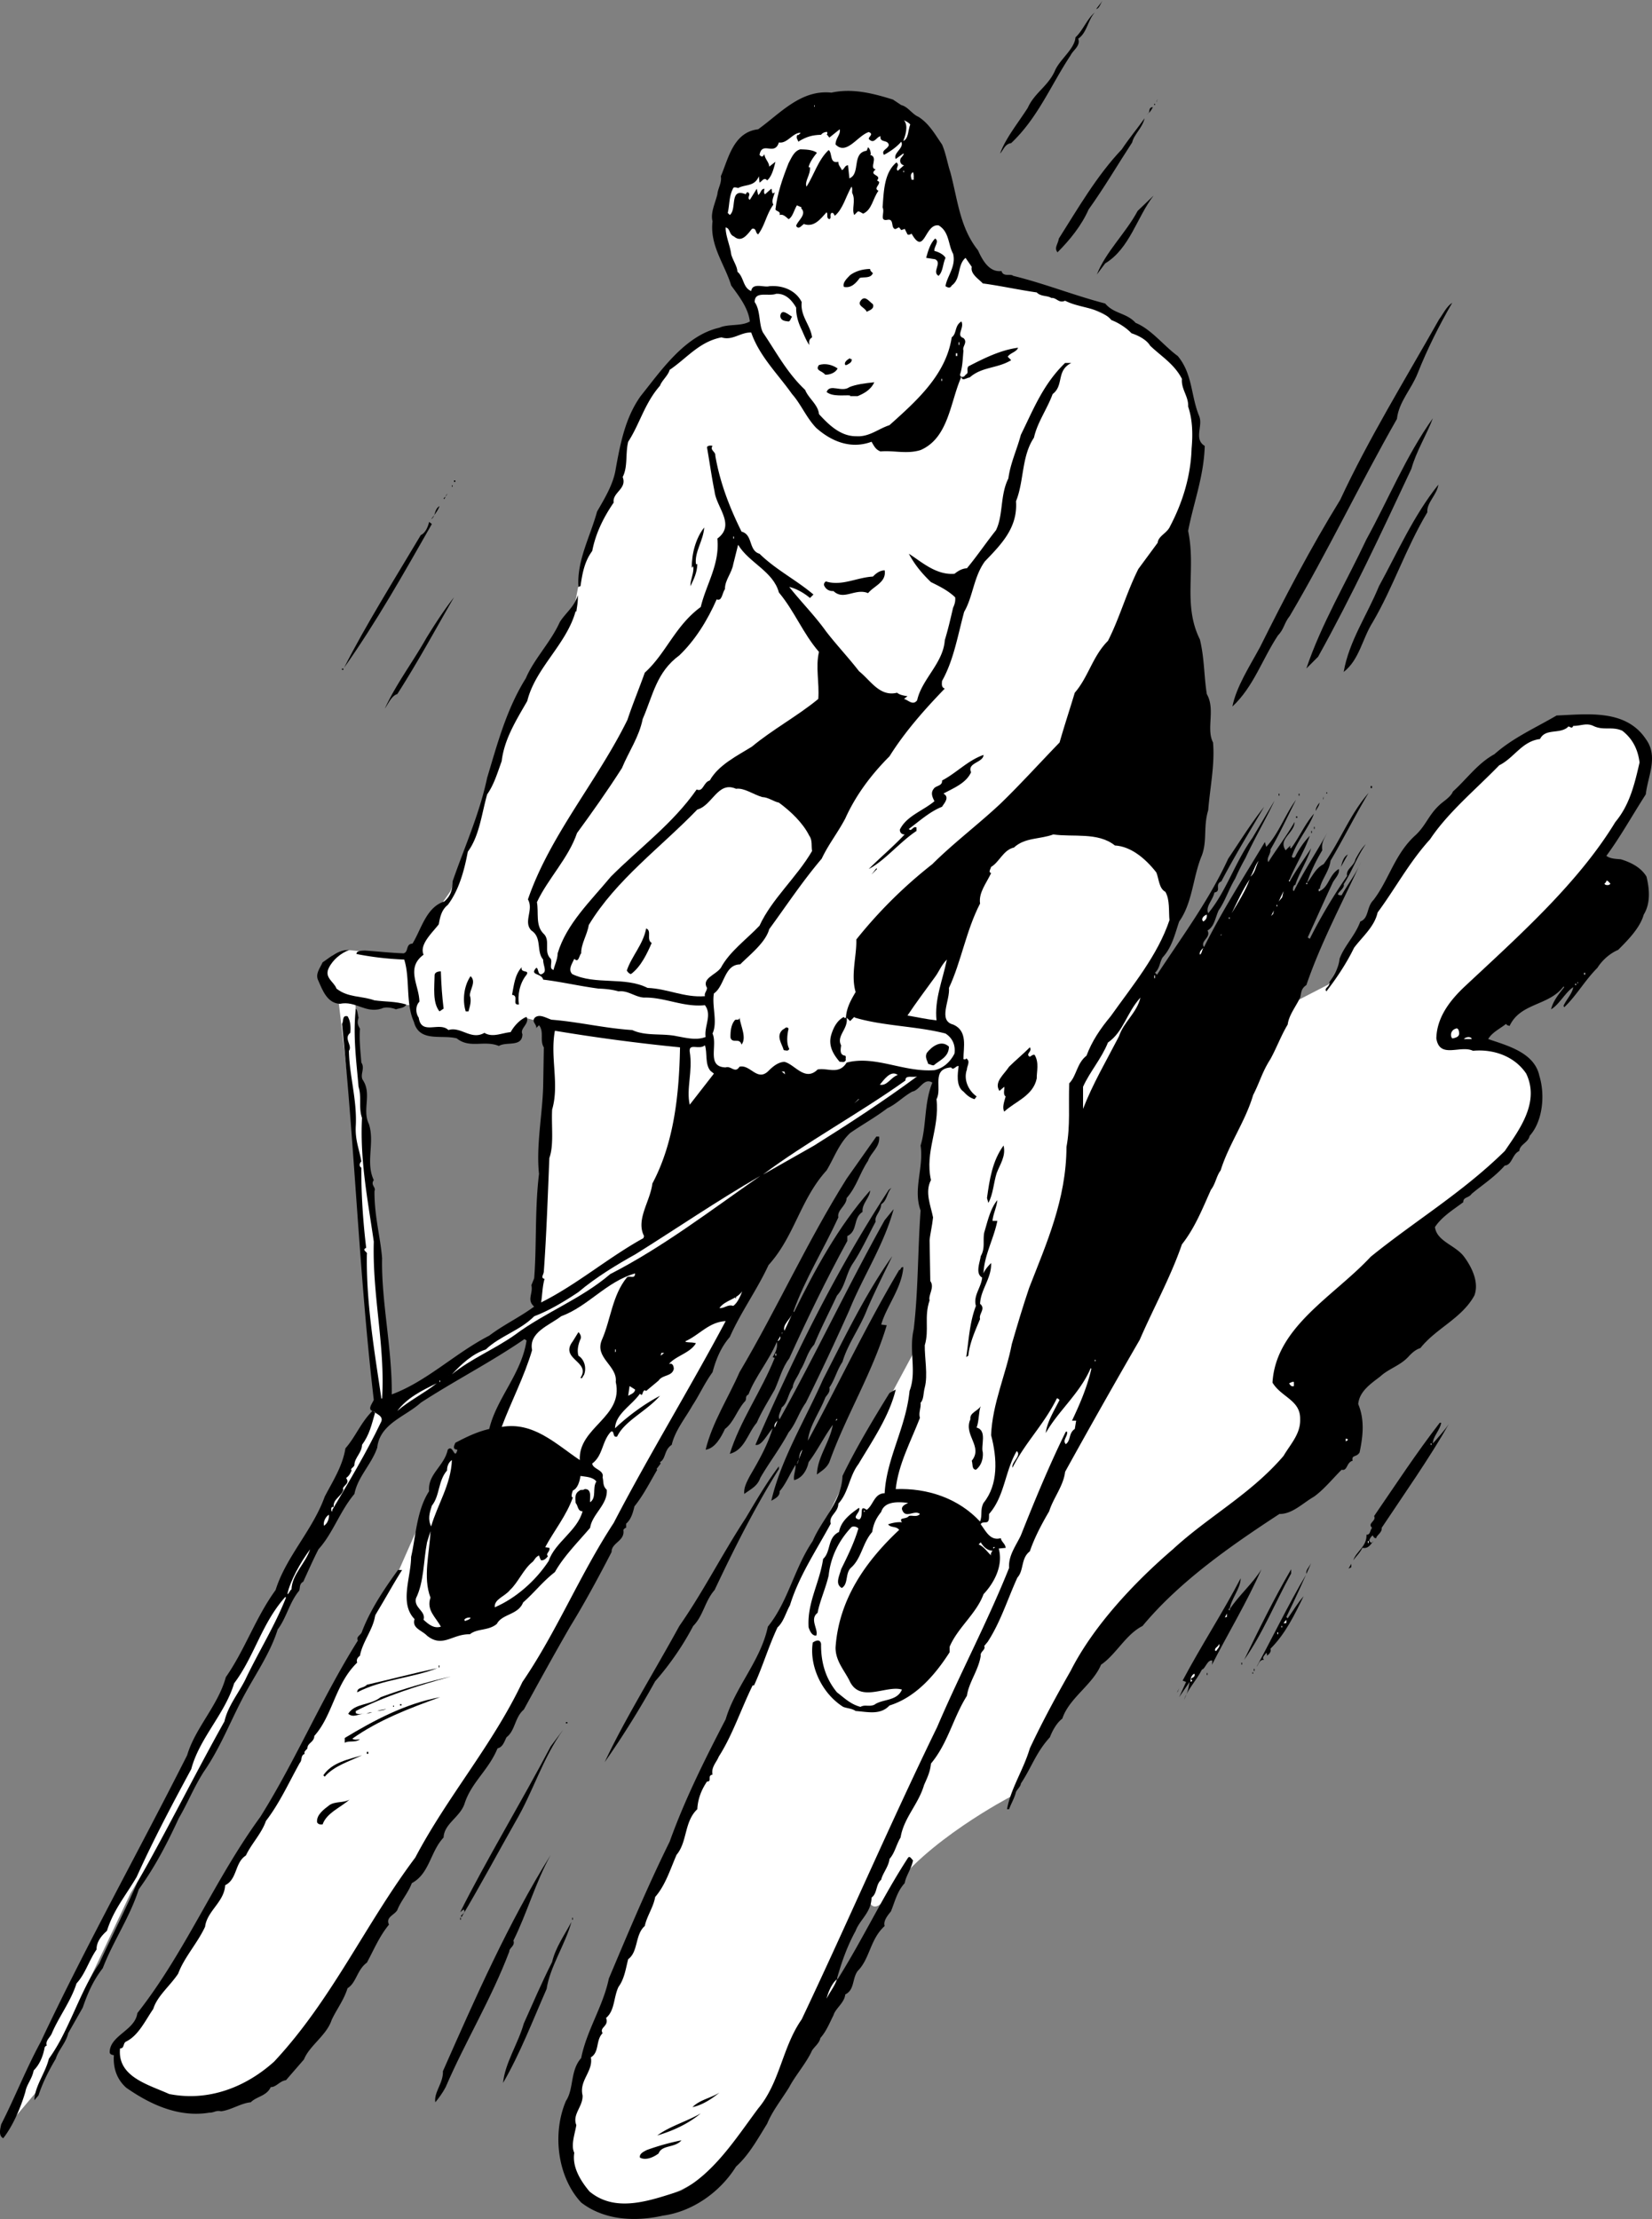
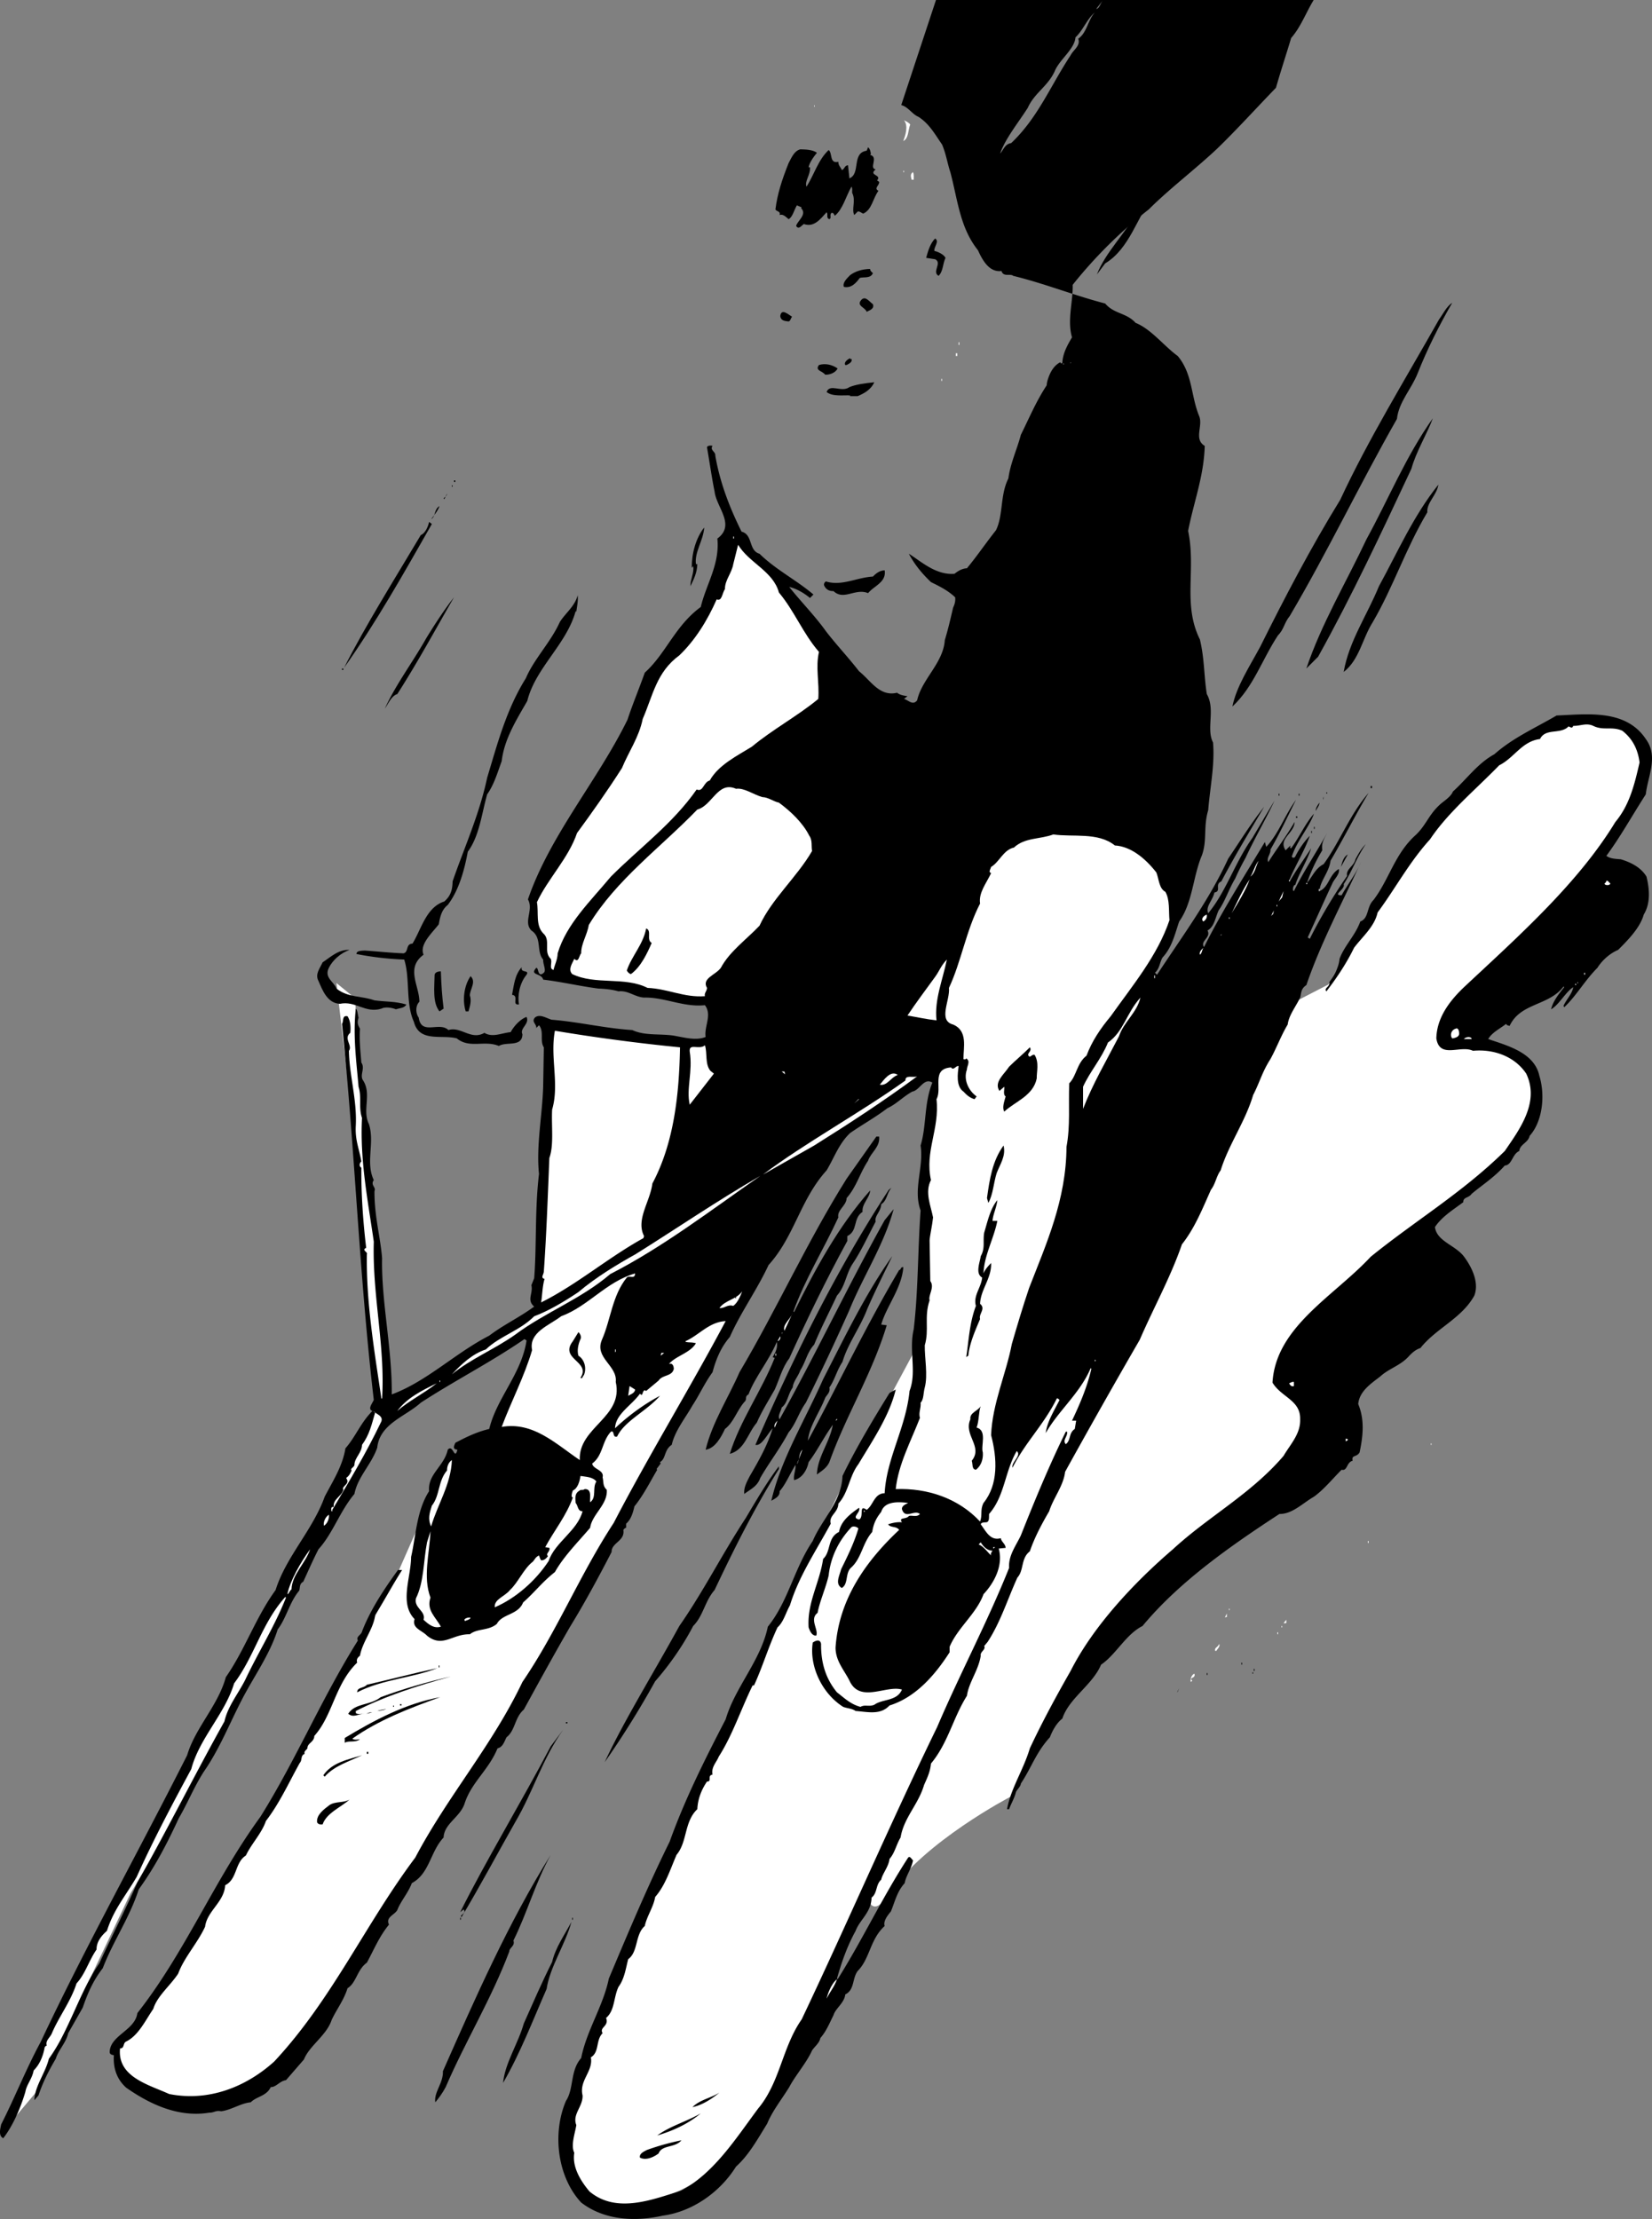
<svg xmlns="http://www.w3.org/2000/svg" width="238.969" height="320.98">
  <rect width="100%" height="100%" fill="#808080" stroke="none" />
-   <path fill="#fff" d="M118.868 14.902s-7.972 2.024-11 6.5c-2.972 4.524-4.972 9.274-4 12.5 1.028 3.274 4 8.301 4 8.301l1 5s-7.722.473-11.2 5c-3.522 4.473-6.8 9.5-6.8 9.5l-2.2 8.5s-2.522 4.473-3.5 8c-1.022 3.473-2 9.2-2 9.2l-4.8 7.5s-2.472 3.773-5 10.5c-2.472 6.773-5.2 16-5.2 16l-3 7.5-2.3 3.3-3 5.2-1.7.8-8-.8s-3.022.273-3.3 3c-.222 2.773 2.8 4.3 2.8 4.3l9.7.7 1.5 3.8 10.8 1.2 2.7-1 1.5-2.2 6.5 1.7 20.301 3 .5 3.8 21 1.2 11.7-1.7 15.5-6.3 15.3-64 4.7-11.2s4.277-17.527-3.5-23.3c-7.723-5.727-16-8-16-8l-9.5-2.5s-8.973-19.977-12.5-23c-3.473-2.977-11-2-11-2" />
  <path fill="#fff" d="m48.669 142.203 2 17 2.7 34.5 1 9.5h1.5l-1.2-20.3-1.5-14-.3-5.5-1-9.7-.5-9.3-2.7-2.2m-8 87.199-17.5 33.801-8.5 15.7-6.5 12.8-7.8 16.7 4.8-5.7 13.7-28.8 5.8-9.7 10.5-19.8 6.5-12.7-1-2.3m20-9.001-3.3 7.5-5.2 9.801-5.8 11.2-12 20.3-10 16.7-4.2 7.3s-5.023 2.223-2.5 6.2c2.477 4.023 11.477 7.023 18 3.3 6.477-3.777 16.5-19.8 16.5-19.8l23-37 30.5-55.2-4.3-4-30.5 28.5-10.2 5.2m72-25.7-10.3 19.2-3.7 7.5-6 12.8-6 13.2-15 32-9.3 25.8s-2.973 12.973 5.5 14c8.527.973 18.5-7.5 18.5-7.5l11.8-21.8 16.7-37.5 15-33.2 10-21 1.3-9.5-28.5 6" />
  <path fill="#fff" d="M192.169 142.402s13.977-25.476 23-31.5c8.977-5.976 16.477-8.976 20-6 3.477 3.024 2.977 10.524-4 18.5-7.023 8.024-18.5 27.5-18.5 27.5s12.977 1.524 8.5 10.5c-4.523 9.024-13.5 15-13.5 15l-16.5 28-1 9.5s-16.523 8.024-22 14c-5.523 6.024-14 17.5-14 17.5l-8 14.5s-12.523 6.524-17.5 14c-5.023 7.524-3.5-10-3.5-10l51.5-113.5 15.5-8" />
-   <path d="m158.571 1.3 1-1.3c-.425.527-.527 1.227-1 1.3m-2.601 4.302c.375 1.023-.727 1.625-1.102 2.398-2.922 4.426-4.722 9.027-8.597 12.703-.926.125-1.125 1.024-1.602 1.5.777-2.176 2.574-4.375 4-6.601.977-2.176 2.875-3.075 3.902-5.301.672-1.676 2.875-3.176 3-4.899 1.075-.976 1.672-2.675 2.797-3.601-1.023 1.125-1.125 2.926-2.398 3.8m-25.602 9.602c.977.223 1.578 1.324 2.5 1.7 1.578 1.023 2.375 2.523 3.403 4 .574 1.324.773 2.722 1.199 4 1.074 4.023 1.375 8.023 4 11.3.676 1.524 1.676 3.223 3.398 3 .278.922 1.278.324 1.703.7 4.575 1.124 8.774 2.824 13.297 4 1.278 1.523 3.078 1.324 4.403 2.8 2.273.922 4.074 3.324 6.097 4.797 2.176 2.625 1.875 5.727 3.102 8.703.574 1.422-.824 3.324.8 4.297-.124 4.426-1.624 8.227-2.402 12.3 1.176 5.626-.824 10.626 1.703 15.7.672 2.828.575 5.227 1 7.902 1.274 2.223-.125 5.024.899 7 .273 3.223-.426 6.426-.7 9.801-.726 2.422-.124 4.324-.902 6.5-1.324 3.125-1.324 6.824-3.297 9.598-.625 1.824-1.027 3.726-2.402 5.199-.426.727-.426 1.625-1.098 2.203l.297.297c3.578-5.473 7.477-10.672 10.3-16.797 1.677-2.476 3.278-5.078 5.2-7.5-2.023 3.422-4.324 7.223-6.2 10.797-1.022.426.075 1.426-1 1.602-.222 1.125-1.323 2.023-.897 3 2.574-3.075 3.875-7.375 6.398-10.899l3.2-5.402c-1.223 2.625-2.923 5.527-4.2 8.3a34.072 34.072 0 0 0-1.5 3c-.926 1.524-1.426 3.227-2.398 4.602-.528 1.223-.625 2.324-1.602 2.899.574 1.023-1.125 1.523-.5 2.398 2.574-5.172 5.777-10.172 8.8-15.2l.2.7c1.777-1.875 2.676-4.574 4.3-6.797-1.226 2.422-2.323 4.824-3.698 7.2.074.624-.625 1.222-.301 1.8 1.176-1.875 2.574-3.676 3.8-5.8-.027 1.624-2.425 2.425-1.3 4.097l.699-.7c-.023.126-.125.427.102.403 1.175-1.578 1.972-3.476 3.3-5-.726 2.024-2.527 4.024-3.203 6.2.078.222.375.222.5 0 .477-.977 1.278-2.176 2.102-3-.824 2.324-2.227 4.523-3 6.5l.101.097c.875-1.574 1.973-3.074 3.098-4.797-.625 1.922-1.723 3.524-2.3 5.297-.223.027-.223.227-.298.3-.027.227-.125.528.098.602 1.477-2.976 3.176-5.476 4.8-8.402-.523 1.027-.823 1.426-.698 2.5-.926 1.527-1.727 3.227-2.2 4.703.774-.875 1.172-2.078 2.399-2.703 2.375-3.273 3.773-7.172 6.5-10.297-1.824 3.024-3.625 6.625-5.5 9.797-.227 1.727-1.524 2.926-1.602 4.402 1.375-.574 1.375-2.375 2.801-3.199.176.723-.625 1.422-.898 2-1.227 2.625-2.426 5.324-3.602 7.899l.3.199c1.477-2.973 3.376-6.176 5.4-9.098-.223-.976.976-1.375 1.202-2.402.375-.676.774-1.473 1.5-2.2-1.328 1.926-2.027 4.024-3.203 5.801.278.723-1.722 1.625-.297 1.598.875-1.574 2.075-3.074 2.797-4.797-2.722 5.922-5.824 11.723-7.898 17.797-.824.527-.727 1.227-.899 1.8-.625 1.325-1.625 2.528-1.8 3.903-.926 1.524-1.625 3.422-2.5 5-1.227 1.922-1.528 3.324-2.5 5.2-1.125 3.824-3.528 7.124-4.7 10.898-.625.824-.726 1.926-1.402 2.8-1.223 2.727-2.324 5.524-4.2 7.899-1.624 4.727-4.124 9.227-6.1 13.8a1109.799 1109.799 0 0 0-10.798 19.102c-.226 2.024-1.726 3.825-2.3 5.7-1.125 1.925-2.125 3.824-2.801 5.8-1.324 1.024-.824 2.723-1.801 3.801-1.426 3.125-2.426 6.422-4.3 9.297l-.5.602c.277.523-.626.824-.5 1.398-.325 2.125-1.723 3.828-2 5.8-2.024 3.227-2.723 6.825-5.2 9.802-.125 1.226-.523 2.023-1 3.101-.824 2.824-2.926 4.723-3.398 7.598-.625 1.027-.825 2.226-1.602 3.101-.125 1.125-1.023 2.125-1.2 3-.823.723-.523 1.926-1.398 2.598-.027 2.125-1.726 3.227-2.3 4.8-1.227 2.227-2.028 4.528-2.7 6.903l.098.098c3.574-5.676 6.477-11.875 10.2-17.598.277-.277.476.223.702.399-.226 1.226-1.027 2.226-1.203 3.3-1.125 1.223-1.422 2.723-2 4.098-.523.625-1.125 1.426-.898 2.102-2.125 1.925-2.125 4.726-3.899 6.5-.828 1.125-.425 2.726-1.8 3.398-.125 1.227-1.426 2.027-1.7 3-.527 1.027-1.027 2.328-1.902 3.3-.125.727-.824 1.227-1.2 1.802-.823 1.824-2.425 3.625-3.3 5.3-1.125 1.825-2.426 3.426-3.2 5.301-1.323 2.125-2.624 4.524-4.5 6.2-2.323 3.722-6.323 6.523-10.6 7.097-4.126.926-8.524.625-11.798-1.898-3.425-3.676-4.226-9.977-2.203-14.7 1.176-1.777.578-4.375 2.203-6.199.774-3.976 3.172-7.476 4-11.5 2.774-6.578 5.575-13.277 8.797-19.8 2.176-6.075 5.078-11.876 8.102-17.7 1.375-4.676 5.074-8.476 6.101-13.402 2.973-3.676 3.774-8.375 6.5-12.399 1.274-3.074 4.172-5.675 4.297-9.402 1.977-4.074 4.375-8.074 6.801-12l.902-.5c-.925 3.828-3.328 7.328-5.402 10.8-1.324 1.727-1.426 4.126-2.898 5.7-.028 1.328-1.426 1.727-1.102 2.902-2.125 3.926-4.625 7.625-5.898 11.801-.625 1.125-.926 2.422-1.801 3.2-1.324 2.824-2.125 5.624-3.399 8.398h-.203c-1.722 3.527-2.922 7.226-4.898 10.3-.324.825-1.125 1.524-.899 2.602-.828.125-.027 1.024-.8 1-.825 1.223-1.325 2.524-1.403 4-1.922 1.824-1.422 4.723-3 6.598-.922 2.125-1.625 4.426-3.097 6.101-.227 1.426-1.227 2.825-1.5 4.2-1.426 1.226-.926 3.726-2.403 4.8-.324 1.223-.523 2.825-1.398 4-.727 1.524-.524 3.426-1.801 4.5.477 1.223-1.023 1.325-.5 2.2-1.023 1.023-.426 2.726-1.7 3.5.376 2.023-1.726 3.324-1.198 5.5.074 1.625-1.528 2.726-.903 4.3-.222 1.325-.824 2.926-.297 4-.328 2.024.875 4.024 2.2 5.598 3.875 3.227 8.972 1.227 13.199-.098 4.773-2.476 7.976-7.574 11.199-11.902 3.176-3.773 3.477-8.875 6.3-12.898 6.677-14.075 12.774-28.274 19.602-42.301 3.274-7.676 7.274-15.176 10.399-23-.125-1.774.976-3.176 1.699-4.7 1.977-4.976 4.074-10.074 6.5-15h.2c.077.727-.723 1.227-.2 1.801.777-.574.375-1.574 1.3-2.199l.2-1.203h-.598c1.075-2.273 2.172-4.773 2.797-7.5l-.098-.098c-1.527 3.625-4.726 6.223-6.5 9.399.176-1.575 1.176-3.176 2-4.801-.125-.074-.226-.274-.402-.2-1.824 3.727-4.625 6.426-6.398 10-.227-.773 1.375-1.773.601-2.398-1.726 2.926-1.726 6.524-4 9.098-.027.527.074 1.125-.402 1.203-.426.023-.723.023-.8.297.776 1.027 1.374 2.426 2.901 2 .075.527.676.828.7 1.402l-1 .098c.675 2.426-.625 4.926-2.2 6.602-1.027 2.824-3.726 4.824-4.902 7.601V239c-2.125 3.328-4.922 6.527-8.7 7.703-1.323 1.422-3.124.922-4.898.797-.527-.375-1.226-.375-1.8-.598-3.125-1.976-4.926-5.976-4.399-9.3.375-.274 1.074-.575 1.2.199-.028 2.726.675 5.027 2.3 7 1.074.824 1.973 1.726 3.399 2.101.675-.375 1.175.024 2-.3 1.175-.875 3.273-.477 4-2.2-2.227-.675-5.926 1.926-7.5-1.101-.727-1.574-2.125-2.973-2.102-5 .477-6.973 4.375-12.473 9.203-17-.425-.574-1.226-.274-1.601-.801.476-.172 1.273-.375 2-.297-.524-.777.574-.375 1-.902.375-.176 1.176.226 1.601-.301-.828-.672-2.125.828-2.601-.7-.024-.472.476-.675.898-.898-1.422-.175-3.422-.277-3.898 1.301-.824 1.024-1.125 1.824-1.301 2.899-1.426 1.625-1.523 3.824-3.098 5.199-.828.824-.328 2.324-1.3 2.902-1.028-.578-.325-1.777-.102-2.703.875-1.773 1.875-3.773 2.5-5.898-.223-.274-.723-.375-1-.2-1.824 1.926-3.023 4.325-3.3 7-.423 1.825-1.325 3.825-1.598 5.399-1.227.926.175 2.426-.2 3.3-.625.024-.925-.675-1.101-1.199-.227-3.574 1.574-6.375 2.101-9.902 1.172-1.074.575-3.074 2.297-3.898.278-1.575 1.578-2.575 2.903-3.5.273.726-1.227 1.425 0 1.699.773-.375-.125-2.274 1.097-1.399.977-.675 1.078-2.375 2.602-2.402.273-5.074 3.074-9.473 3.601-14.797 1.075-2.777-.125-5.777.598-8.902.676-5.676.574-11.274 1-17.2-1.125-3.074.477-6.175 0-9.398.875-2.875.477-6.078 1.7-9.101-1.223-.774-1.825 1.125-2.9 1.3-1.323.723-2.323 1.825-3.6 2.399-1.723 1.324-3.723 2.426-5.4 3.601-1.624 1.524-2.323 3.625-3.398 5.399-3.828 4.226-4.625 9.527-8.402 13.699-1.625 3.527-4.023 6.828-5.598 10.402-1.328 1.524-2.027 3.325-2.5 5.098-1.125 1.527-1.925 3.328-2.902 4.8-1.023 1.825-2.523 3.626-3 5.7-1.125.727-.824 2.027-1.7 2.5l.102.203-.601.797.101.102c-1.125 1.925-2.027 3.726-3.3 5.3-.227 1.024-.528 1.926-1.2 2.5V221c-.226.027-.328.227-.402.3.277 1.626-1.723 1.825-1.7 3.2-1.925 3.727-3.925 7.426-6 10.8-2.323 4.028-4.523 8.028-6.698 12-1.325 1.126-1.227 3.028-2.5 4-.325.626-.528 1.427-1.301 1.602-1.324 3.223-3.824 4.926-4.801 8.098-.723 1.926-2.926 2.828-3 4.8-1.926 2.028-2.023 5.227-4.598 6.602-.527 1.426-1.625 2.625-2.101 3.899-.426.726-1.727 1.027-1.2 2.101-1.425 1.723-2.226 3.723-3.199 5.5-1.425 1.024-1.527 2.926-2.8 3.7-.528 1.726-1.625 3.125-2.301 4.601-.727 2.223-3.227 3.723-4 5.7l-2.602 3c-.922.124-1.422 1.023-2.2 1-.624 1.324-2.022 1.324-2.897 2.199-1.426.125-2.825 1.125-4.301 1.3-.727-.175-1.024.223-1.7.2-4.425.726-8.527-1.176-12-3.602-1.324-1.172-1.925-2.773-1.8-4.7-.227-.073-.524-.073-.602-.398-.023-2.476 3.676-3.175 4-5.699 6.977-8.875 11.078-19.176 17.8-28.402 5.177-8.274 8.876-17.176 14.103-25.5-.325-.574.472-.774.597-1.301 1.176-3.074 3.078-5.973 5.203-8.898h.598c-1.426 2.226-2.625 4.523-3.898 6.5-.227 2.023-1.825 3.824-2.2 5.898-.425.328-.527.625-.402 1-3.223 3.125-3.523 7.625-6.2 10.602-.023.925-1.023 1.023-1 1.8-.226.325-.523.426-.398.801-.625.223-.328.922-.703 1.297-1.625 2.926-2.922 5.828-4.898 8.402-.625 1.825-2.125 3.325-2.899 5-1.625 1.024-1.226 3.426-3 4.301-.125 2.422-2.625 3.723-2.902 6-1.125 2.422-3.023 4.422-3.898 6.797-1.227 1.828-3.028 3.227-3.602 5.102-1.125 1.625-2.125 3.824-3.898 4.699-.528.226-.227 1.027-.903 1-.422 4.125 4.078 5.226 7.102 6.601 5.676 1.125 11.074-.976 15.199-4.699 8.375-8.976 13.176-19.875 20.402-29.5 4.672-8.875 11.172-16.277 15.5-25.402 4.973-7.274 8.274-15.473 13.2-23 5.074-9.774 10.972-19.375 16.199-29.2-2.426.126-3.824 2.024-5.801 2.899v.102c.477.125.875.023 1.5.199-.824 1.426-2.926 1.824-3.898 3 .472-.176.675.226.699.699-.227 1.125-1.625.828-2.2 1.703l-1.8 1.5-.2-.101c-.425.125-.226 1.023-.699.5-1.226 1.726-3.527 2.925-3.601 5 1.875-1.774 4.176-3.477 6.5-4.7-1.926 2.223-5.125 3.625-6.2 5.899-.726.226-.324-.973-.902-.7-1.324 1.426-1.125 3.426-2.7 4.602.075.824 1.778.922 1.5 2 .177.625-.022 1.223.603 1.797.175 2.125-2.125 3.527-2.403 5.5-1.722 2.027-3.824 4.125-5.097 6.402-1.825 1.426-2.926 2.926-4.602 4.399-.723 1.824-3.023 1.625-3.8 3.101-1.223 1.024-2.825.625-3.9 1.5-2.523-.074-3.925 2.024-6.198.2-.727-.774-2.227-1.075-1.801-2.399-2.227-2.277-.524-5.976-.5-9 .676-2.875.773-6.676 2.601-9.5-.226-2.476 2.172-3.578 2.7-6 .773-.875.972 1.625 1.398 0-.723-.078-.523-.476-.3-1 1.476-.777 3.077-1.578 4.902-2 1.074-4.476 4.675-7.976 5.398-12.8l-.3-.2c-4.825 3.324-10.126 6.024-15 9.2-2.223 2.023-5.923 3.023-6.298 6.5-.828 2.425-2.828 4.222-3.3 6.699-2.125 2.523-3.125 5.726-5.2 8-.828 1.625-1.527 3.226-2.203 4.699-.625.324-.422.926-.597 1.3-1.426 1.727-1.825 3.926-3.102 5.602-1.125 3.625-3.523 6.922-5.2 10.2-1.823 3.523-3.226 7.124-5.5 10.398-1.425 2.226-2.323 4.527-3.6 6.699-1.626 3.527-3.423 7.027-5.798 10.3-1.328 4.126-3.726 7.528-5.203 11.403-1.422 1.824-2.222 3.723-2.898 5.7l-2.102 3.699c-.324 1.425-1.422 2.425-1.797 3.699-1.027 1.726-1.925 3.527-2.5 5.3l-.601.7c.074-2.074 1.574-3.875 2.101-6 3.075-4.274 4.274-9.375 7.297-13.801 1.778-3.875 3.778-7.773 5.5-11.7 4.375-7.675 8.278-15.573 12.602-23.3.476-2.172 1.976-3.973 3-6 1.875-3.973 4.273-7.773 5.898-11.898l-.097-.102c-3.426 3.828-4.426 8.527-7.403 12.5-1.324 4.426-5.023 7.926-6.2 12.402-2.823 5.223-5.522 10.325-7.897 15.598-1.727 2.926-3.325 4.727-4.301 7.8-.824.727-1.524 1.626-1.5 2.7-1.125 1.625-1.625 3.527-2.899 4.902-.828 2.625-2.625 4.926-3.601 7.301-.324.625-.926 1.024-.7 1.7-.226.023-.226.222-.3.199-.227 1.324-.727 2.523-1.602 3.398-.222 1.227-1.023 2.027-1.2 3.102-.722 2.425-1.823 4.925-3.198 6.699-.727-.375-.426-1.375-.301-2 1.977-3.875 3.574-7.973 5.7-11.899 6.577-13.976 14.175-27.574 21.202-41.5 1.172-3.976 4.473-7.175 5.598-11.3 2.777-3.977 4.277-8.575 7.2-12.602 1.476-4.773 5.374-8.672 7.1-13.5 1.177-2.273 2.575-4.375 3-7 1.477-1.672 2.177-3.672 3.9-5.398-.723-.274-.024-1.075.202-1.602-2.125-18.172-2.726-36.273-4.601-54.398.273-.375-.024-1.274.8-1.102.473.727.473 1.727.399 2.402-1.023.825.375 1.825-.2 2.598.075 3.625 1.177 7.027 1 10.8-.124 2.126.477 3.325.802 5.2-.325.328-.325.727 0 .902-.028 4.024.273 8.024.699 11.598-.727.328.273.625.101.902-.125 7.125 1.172 14.524 2.098 20.899h.102c.472-7.574-1.426-14.875-1.2-22.7-.828-5.773-2.027-11.773-1.703-17.898-.523-1.476-.023-2.976-.5-4.5-.324-3.777-.824-7.375-.398-11.3.273.222.273.925.398 1.3-.222.723-.125 1.024.203 1.598-.125 1.625.075 3.324.2 4.902.574.824-.227 1.723.199 2.5 1.375 2.024-.125 4.324.898 6.399.875 2.726-.523 5.523.703 8.101-.527.723.375 1.024.098 1.598-.023 3.625.875 6.726 1.102 9.699-.125 6.227 1.472 13.125 1.398 19.703 5.074-1.875 9.176-5.976 14.102-8.5 2.074-1.578 4.273-2.578 6.5-4.203-1.125-.973-.125-1.875-.403-3.098l.403-1c.375-4.675.074-9.875.699-15.101-.426-4.074.476-8.473.601-12.598l.098-5.703c-.625-.973.074-2.273-.7-3.2l-.398.403c.075-.578-.726-.875-.203-1.5.676-.578 1.578.024 2.403.297 4.074.328 7.574 1.227 11.699 1.5 1.976.926 4.375.426 6.5.902 1.273.223 2.773.625 4.101.098-.226-1.574.973-3.172-.101-4.598-3.125.325-5.824-1.175-8.801-1.101-1.324-.074-2.324-1.074-3.7-.899-.925-.277-2.023-.375-2.898-.402-2.828-.375-5.328-.973-8-1.297-.226-.976-2.027-.578-1-1.703.375-.074.172 1.527 1.098.703.375-.375-.125-1.176-.098-1.902-1.027-1.176-.125-3.176-1.703-4.2-1.222-1.273.375-2.976-.5-4.5 3.176-9.273 10.078-17.175 14.403-26 .675-2.074 1.675-4.476 2.5-6.8 3.074-2.774 4.375-6.774 8.097-9.5.777-3.274 2.777-6.176 2.402-9.899 2.676-1.976-.125-4.476-.402-6.8-.422-2.075-.723-4.274-1.098-6.399.075-.277.575-.277.801-.203-.426.625.473.828.399 1.402.675 3.926 2.074 7.524 3.8 11 1.676.426.973 2.723 2.598 3.2 2.375 2.324 5.375 3.824 7.8 5.898l-.5.5c-.925-.773-2.023-1.375-3-1.598 1.677 2.125 3.677 4.125 5.302 6.399 1.476 1.926 3.273 3.824 4.8 5.8 1.676 1.325 2.973 3.727 5.5 3.102.375.324.973.422 1.5.5l-.5.399c.575.125 1.274 1.023 1.899.199.676-3.074 3.777-5.375 4-8.7.476-1.574.777-2.874 1.2-4.699.175-.375.374-.875.3-1.5-1.024-.976-2.223-1.574-3.5-2.199-1.324-1.277-2.324-2.476-3.2-4.101 1.677 1.023 3.876 3.125 6.602 2.898.473-.375 1.075-.773 1.797-.797 1.477-1.777 2.676-3.578 4.203-5.5 1.075-2.176.575-5.078 1.797-7.5.278-2.176 1.278-4.277 1.8-6.3 1.778-3.575 3.177-7.278 6.403-10.403h.899c-2.227 1.125-1.024 3.227-2.7 4.5-.824 2.227-2.226 4.125-2.699 6.3-1.828 2.727-1.425 6.325-2.601 9.2.273 3.828-2.125 6.227-4.5 8.703-1.625 2.223-1.727 5.125-3 7.297-.926 3.426-1.524 7.027-3.2 10-.027.426-.124.926.399 1.102-3.023 3.125-5.824 6.324-8 9.8-2.723 2.723-4.926 5.723-6.398 9-1.125 2.125-2.426 3.723-3.403 5.801-2.824 3.324-5.125 6.824-7.597 10.2-.528 1.925-2.727 3.624-4.2 5.097-2.328.027-2.226 3.125-3.8 4.203-.325 1.824.574 4.125-.2 5.797.774 1.727-.925 4.828 1.899 4.902.773-.277 1.375.926 2-.101 1.574-.375 2.574 2.226 4.199.601.574-.574 1.375-1.277 2.3-1.3 1.477.324 2.977 2.925 4.802 1.101 1.472-.277 3.074.824 4.199-1 4.176-1.078 8.176 1.422 12.699 1.098 1.277-.274 2.277-1.176 2.902-2.399.172-1.277-.328-2.277-1.3-2.902-4.125-1.074-9.028-1.074-13.102-2.297l-.098-.101-.601.601-.5-.5c.273 1.625-1.524 2.625-.801 4-.023.422-.324 1.422.601 1.5.176.223-.027.524.098.598-.222.527-.625.226-.898.3-.926-1.074-1.727-2.374-1.2-4 .274-.874.774-1.976 1.801-2.5.074.126.074.227.297.102.078-1.375.676-2.476 1.403-3.703-.727-2.473.175-5.273.097-7.598a66.979 66.979 0 0 1 11-10.902c2.977-2.973 6.676-5.773 9.801-8.7 2.875-2.773 5.676-5.874 8.602-8.898.675-2.375 1.472-4.777 2.199-7.199 1.976-2.277 2.574-5.277 4.8-7.5 1.676-3.277 2.676-6.976 4.399-10.402l2.8-3.801c.075-.973 1.376-1.375 1.802-2.398 1.773-3.375 2.972-7.176 3.097-11.2.176-1.976.176-4.074-.5-6.101.078-1.473-1.023-2.473-.898-4-1.125-2.176-3.024-3.274-4.602-4.801-.523-.875-1.722-1.473-2.699-1.797-.824-.875-2.023-1.578-2.898-1.902-1.625-1.875-4.528-1.676-6.7-2.801-.925.426-1.226-.473-2-.398-.527-.375-1.527-.176-2.101-.801-2.625-.375-5.324-.973-7.801-1.301-.625-.672-1.824-1.375-1.598-2.398l-.902-1.301c-1.223 1.027-.625 3.027-2 4-.223.426-.523.324-.898.101.175-1.375 1.574-2.875 1.097-4.699-.722-1.277-.523-3.176-2.097-4.101-2.028-.274-2.028 4.523-3.903 1.199-.222.125-.422.226-.597.101l-.403-.8c-.222.125-.422.125-.5.199-.023-.074-.222-.274-.297-.399-.328.024-.527.426-.8.098-.325-.375-.028-1.375-.903-1.2-1.222.227-.324-1.073-.699-1.8.176-2.172.176-4.973 2-6.5.574.426-.223.828.2 1.203l.902-.8c-.625-.075-.727-.876-.301-1.2.074-.176.375-.375.199-.5l-1.098.797c-.425-.875 1.274-1.574.797-2.5-.722.828-1.625 1.426-2.5 1.902-.422-.675.477-.777.703-1.402-.125-.875-1.328-.273-1.203-1.297-.625.125-.922 1.223-1.699.399-.023-.375.777-.676 0-1-1.625.523-3.223 3.425-4.8 1.8-.024-.875.777-1.476.6-2.199l-1.5 1.2-.398-.5c.172.023.074-.176.098-.301-.223-.075-.723.125-.898.398-1.325.027-2.227.328-3.301 1-.024-.273-.426-.574-.102-1 .176.125.176-.074.403-.2v-.097c-1.125.024-1.926 1.625-3.102 1.399-.625 2.023-2.426-.274-2.8 1.8.277.325.476.325.702-.101.074.726.672 1.125.7 1.8l.898-.699c-.223.926-.523 2.125-1.2 2.7-.425-.575-.823.226-1.1.3l-.099-.902c-.625 1.527-1.925 1.125-3 1.703-.226-.078-.625-.176-.699 0-.625 1.125-.527 2.422-.8 3.598l.3.3c1.074-.874-.125-3.976 2.297-3 .078-.074.078-.273.3-.3.575.324-.222.824.302 1.101l1-1.601.199.902c.375-.176.375-.875.902-.902-.027.324-.125.625.098.8l.902-.8c.172.125-.027 1.027.5.5-.125.625-.527 1.226-.203 1.8-1.023 1.426-1.222 3.024-2.199 4.301-.426-.175-.223-.976-.898-.8-.727.925-1.528 2.023-2.602 1.101-.723-.277-.523-1.176-1.2-1.3-.023 1.222.677 2.722.802 3.898.273.926.875 1.726.898 2.5.977.824.777 2.324 2 2.8.176-1.273 1.875-.476 2.602-.699 1.972-.175 3.875.625 4.699 2.301-.227 2.024 1.273 3.324 1.5 5.098-.524.324-.426.726-.399 1.101-.425-.574-.726-1.375-1.101-2.199-.426-.875-.824-1.976-.801-3.203-.625-1.074-1.523-2.074-2.898-2-1.125.426-3.125-.473-3.102 1.203.875 1.223.574 3.223 1.2 4.399 1.976 2.925 3.476 5.824 6.1 8.3.477 1.223 1.876 2.125 2 3.5 1.477 1.625 3.177 3.223 5.4 3.2 1.874.125 3.175-1.075 4.8-1.602 3.875-3.473 8.176-7.273 9-12.7.777-.573.375-1.675 1.402-2.3.473.926-.828 2.027.297 2.402.676.625-.222 1.223 0 1.801-.125 1.422-.125 2.324-.5 3.5.078.524.676.324.8 0 .575-.277.075-.676.403-1.203 2.274-1.172 4.672-2.375 7.2-2.7-.227.626-1.125.727-1.5 1.302l.5.5c-2.028 1.226-4.227.925-6 2.5-.426.023-1.125.625-1.2-.102-1.625 3.625-1.828 8.828-5.902 10.602-2.023.625-3.824.023-5.8.199-.723-.274-.923-.774-1.298-1.399-3.027 1.125-5.828-.074-8-2-1.425-1.476-2.226-3.476-3.5-4.902-2.027-2.875-4.726-5.473-5.902-8.898-1.523-.075-2.723 1.226-4.3.699-3.223.625-5.024 3.027-7.5 4.699-.223.828-1.126 1.527-1.4 2.3-2.226 2.528-2.925 5.528-4.6 8.102-.423 1.723-.024 3.625-.798 5.098.672 1.727-1.527 2.227-1.3 3.703-1.528 2.223-2.625 4.524-3.102 7-1.125 1.524-1.426 3.223-1.7 5.098-.226.027-.226.125-.3.101-.223-3.875 1.676-7.175 2.7-10.902 1.077-1.875 2.374-3.973 2.702-6.2.672-3.675 1.375-7.374 3.598-10.5 2.875-3.573 6.375-8.773 11.402-9.898 1.274-.574 3.172-.175 4.399-.902-.227-1.875-1.426-3.473-2.7-5.2-.925-3.073-3.124-5.773-2.699-9.3-.328-1.172.375-2.574.7-3.898.074-.875.675-1.676.5-2.602 1.074-2.473 1.773-6.375 5.398-6.797 3.176-2.277 6.176-5.777 10.602-5.3 3.074-.676 6.074.124 8.898 1l1.2.8m37.499-1.301-.2.399.2-.399m-.5.598c-.023.625-.125-.074.102-.098l-.102.098" />
+   <path d="m158.571 1.3 1-1.3c-.425.527-.527 1.227-1 1.3m-2.601 4.302c.375 1.023-.727 1.625-1.102 2.398-2.922 4.426-4.722 9.027-8.597 12.703-.926.125-1.125 1.024-1.602 1.5.777-2.176 2.574-4.375 4-6.601.977-2.176 2.875-3.075 3.902-5.301.672-1.676 2.875-3.176 3-4.899 1.075-.976 1.672-2.675 2.797-3.601-1.023 1.125-1.125 2.926-2.398 3.8m-25.602 9.602c.977.223 1.578 1.324 2.5 1.7 1.578 1.023 2.375 2.523 3.403 4 .574 1.324.773 2.722 1.199 4 1.074 4.023 1.375 8.023 4 11.3.676 1.524 1.676 3.223 3.398 3 .278.922 1.278.324 1.703.7 4.575 1.124 8.774 2.824 13.297 4 1.278 1.523 3.078 1.324 4.403 2.8 2.273.922 4.074 3.324 6.097 4.797 2.176 2.625 1.875 5.727 3.102 8.703.574 1.422-.824 3.324.8 4.297-.124 4.426-1.624 8.227-2.402 12.3 1.176 5.626-.824 10.626 1.703 15.7.672 2.828.575 5.227 1 7.902 1.274 2.223-.125 5.024.899 7 .273 3.223-.426 6.426-.7 9.801-.726 2.422-.124 4.324-.902 6.5-1.324 3.125-1.324 6.824-3.297 9.598-.625 1.824-1.027 3.726-2.402 5.199-.426.727-.426 1.625-1.098 2.203l.297.297c3.578-5.473 7.477-10.672 10.3-16.797 1.677-2.476 3.278-5.078 5.2-7.5-2.023 3.422-4.324 7.223-6.2 10.797-1.022.426.075 1.426-1 1.602-.222 1.125-1.323 2.023-.897 3 2.574-3.075 3.875-7.375 6.398-10.899l3.2-5.402c-1.223 2.625-2.923 5.527-4.2 8.3a34.072 34.072 0 0 0-1.5 3c-.926 1.524-1.426 3.227-2.398 4.602-.528 1.223-.625 2.324-1.602 2.899.574 1.023-1.125 1.523-.5 2.398 2.574-5.172 5.777-10.172 8.8-15.2l.2.7c1.777-1.875 2.676-4.574 4.3-6.797-1.226 2.422-2.323 4.824-3.698 7.2.074.624-.625 1.222-.301 1.8 1.176-1.875 2.574-3.676 3.8-5.8-.027 1.624-2.425 2.425-1.3 4.097l.699-.7c-.023.126-.125.427.102.403 1.175-1.578 1.972-3.476 3.3-5-.726 2.024-2.527 4.024-3.203 6.2.078.222.375.222.5 0 .477-.977 1.278-2.176 2.102-3-.824 2.324-2.227 4.523-3 6.5l.101.097c.875-1.574 1.973-3.074 3.098-4.797-.625 1.922-1.723 3.524-2.3 5.297-.223.027-.223.227-.298.3-.027.227-.125.528.098.602 1.477-2.976 3.176-5.476 4.8-8.402-.523 1.027-.823 1.426-.698 2.5-.926 1.527-1.727 3.227-2.2 4.703.774-.875 1.172-2.078 2.399-2.703 2.375-3.273 3.773-7.172 6.5-10.297-1.824 3.024-3.625 6.625-5.5 9.797-.227 1.727-1.524 2.926-1.602 4.402 1.375-.574 1.375-2.375 2.801-3.199.176.723-.625 1.422-.898 2-1.227 2.625-2.426 5.324-3.602 7.899l.3.199c1.477-2.973 3.376-6.176 5.4-9.098-.223-.976.976-1.375 1.202-2.402.375-.676.774-1.473 1.5-2.2-1.328 1.926-2.027 4.024-3.203 5.801.278.723-1.722 1.625-.297 1.598.875-1.574 2.075-3.074 2.797-4.797-2.722 5.922-5.824 11.723-7.898 17.797-.824.527-.727 1.227-.899 1.8-.625 1.325-1.625 2.528-1.8 3.903-.926 1.524-1.625 3.422-2.5 5-1.227 1.922-1.528 3.324-2.5 5.2-1.125 3.824-3.528 7.124-4.7 10.898-.625.824-.726 1.926-1.402 2.8-1.223 2.727-2.324 5.524-4.2 7.899-1.624 4.727-4.124 9.227-6.1 13.8a1109.799 1109.799 0 0 0-10.798 19.102c-.226 2.024-1.726 3.825-2.3 5.7-1.125 1.925-2.125 3.824-2.801 5.8-1.324 1.024-.824 2.723-1.801 3.801-1.426 3.125-2.426 6.422-4.3 9.297l-.5.602c.277.523-.626.824-.5 1.398-.325 2.125-1.723 3.828-2 5.8-2.024 3.227-2.723 6.825-5.2 9.802-.125 1.226-.523 2.023-1 3.101-.824 2.824-2.926 4.723-3.398 7.598-.625 1.027-.825 2.226-1.602 3.101-.125 1.125-1.023 2.125-1.2 3-.823.723-.523 1.926-1.398 2.598-.027 2.125-1.726 3.227-2.3 4.8-1.227 2.227-2.028 4.528-2.7 6.903l.098.098c3.574-5.676 6.477-11.875 10.2-17.598.277-.277.476.223.702.399-.226 1.226-1.027 2.226-1.203 3.3-1.125 1.223-1.422 2.723-2 4.098-.523.625-1.125 1.426-.898 2.102-2.125 1.925-2.125 4.726-3.899 6.5-.828 1.125-.425 2.726-1.8 3.398-.125 1.227-1.426 2.027-1.7 3-.527 1.027-1.027 2.328-1.902 3.3-.125.727-.824 1.227-1.2 1.802-.823 1.824-2.425 3.625-3.3 5.3-1.125 1.825-2.426 3.426-3.2 5.301-1.323 2.125-2.624 4.524-4.5 6.2-2.323 3.722-6.323 6.523-10.6 7.097-4.126.926-8.524.625-11.798-1.898-3.425-3.676-4.226-9.977-2.203-14.7 1.176-1.777.578-4.375 2.203-6.199.774-3.976 3.172-7.476 4-11.5 2.774-6.578 5.575-13.277 8.797-19.8 2.176-6.075 5.078-11.876 8.102-17.7 1.375-4.676 5.074-8.476 6.101-13.402 2.973-3.676 3.774-8.375 6.5-12.399 1.274-3.074 4.172-5.675 4.297-9.402 1.977-4.074 4.375-8.074 6.801-12l.902-.5c-.925 3.828-3.328 7.328-5.402 10.8-1.324 1.727-1.426 4.126-2.898 5.7-.028 1.328-1.426 1.727-1.102 2.902-2.125 3.926-4.625 7.625-5.898 11.801-.625 1.125-.926 2.422-1.801 3.2-1.324 2.824-2.125 5.624-3.399 8.398h-.203c-1.722 3.527-2.922 7.226-4.898 10.3-.324.825-1.125 1.524-.899 2.602-.828.125-.027 1.024-.8 1-.825 1.223-1.325 2.524-1.403 4-1.922 1.824-1.422 4.723-3 6.598-.922 2.125-1.625 4.426-3.097 6.101-.227 1.426-1.227 2.825-1.5 4.2-1.426 1.226-.926 3.726-2.403 4.8-.324 1.223-.523 2.825-1.398 4-.727 1.524-.524 3.426-1.801 4.5.477 1.223-1.023 1.325-.5 2.2-1.023 1.023-.426 2.726-1.7 3.5.376 2.023-1.726 3.324-1.198 5.5.074 1.625-1.528 2.726-.903 4.3-.222 1.325-.824 2.926-.297 4-.328 2.024.875 4.024 2.2 5.598 3.875 3.227 8.972 1.227 13.199-.098 4.773-2.476 7.976-7.574 11.199-11.902 3.176-3.773 3.477-8.875 6.3-12.898 6.677-14.075 12.774-28.274 19.602-42.301 3.274-7.676 7.274-15.176 10.399-23-.125-1.774.976-3.176 1.699-4.7 1.977-4.976 4.074-10.074 6.5-15h.2c.077.727-.723 1.227-.2 1.801.777-.574.375-1.574 1.3-2.199l.2-1.203h-.598c1.075-2.273 2.172-4.773 2.797-7.5l-.098-.098c-1.527 3.625-4.726 6.223-6.5 9.399.176-1.575 1.176-3.176 2-4.801-.125-.074-.226-.274-.402-.2-1.824 3.727-4.625 6.426-6.398 10-.227-.773 1.375-1.773.601-2.398-1.726 2.926-1.726 6.524-4 9.098-.027.527.074 1.125-.402 1.203-.426.023-.723.023-.8.297.776 1.027 1.374 2.426 2.901 2 .075.527.676.828.7 1.402l-1 .098c.675 2.426-.625 4.926-2.2 6.602-1.027 2.824-3.726 4.824-4.902 7.601V239c-2.125 3.328-4.922 6.527-8.7 7.703-1.323 1.422-3.124.922-4.898.797-.527-.375-1.226-.375-1.8-.598-3.125-1.976-4.926-5.976-4.399-9.3.375-.274 1.074-.575 1.2.199-.028 2.726.675 5.027 2.3 7 1.074.824 1.973 1.726 3.399 2.101.675-.375 1.175.024 2-.3 1.175-.875 3.273-.477 4-2.2-2.227-.675-5.926 1.926-7.5-1.101-.727-1.574-2.125-2.973-2.102-5 .477-6.973 4.375-12.473 9.203-17-.425-.574-1.226-.274-1.601-.801.476-.172 1.273-.375 2-.297-.524-.777.574-.375 1-.902.375-.176 1.176.226 1.601-.301-.828-.672-2.125.828-2.601-.7-.024-.472.476-.675.898-.898-1.422-.175-3.422-.277-3.898 1.301-.824 1.024-1.125 1.824-1.301 2.899-1.426 1.625-1.523 3.824-3.098 5.199-.828.824-.328 2.324-1.3 2.902-1.028-.578-.325-1.777-.102-2.703.875-1.773 1.875-3.773 2.5-5.898-.223-.274-.723-.375-1-.2-1.824 1.926-3.023 4.325-3.3 7-.423 1.825-1.325 3.825-1.598 5.399-1.227.926.175 2.426-.2 3.3-.625.024-.925-.675-1.101-1.199-.227-3.574 1.574-6.375 2.101-9.902 1.172-1.074.575-3.074 2.297-3.898.278-1.575 1.578-2.575 2.903-3.5.273.726-1.227 1.425 0 1.699.773-.375-.125-2.274 1.097-1.399.977-.675 1.078-2.375 2.602-2.402.273-5.074 3.074-9.473 3.601-14.797 1.075-2.777-.125-5.777.598-8.902.676-5.676.574-11.274 1-17.2-1.125-3.074.477-6.175 0-9.398.875-2.875.477-6.078 1.7-9.101-1.223-.774-1.825 1.125-2.9 1.3-1.323.723-2.323 1.825-3.6 2.399-1.723 1.324-3.723 2.426-5.4 3.601-1.624 1.524-2.323 3.625-3.398 5.399-3.828 4.226-4.625 9.527-8.402 13.699-1.625 3.527-4.023 6.828-5.598 10.402-1.328 1.524-2.027 3.325-2.5 5.098-1.125 1.527-1.925 3.328-2.902 4.8-1.023 1.825-2.523 3.626-3 5.7-1.125.727-.824 2.027-1.7 2.5l.102.203-.601.797.101.102c-1.125 1.925-2.027 3.726-3.3 5.3-.227 1.024-.528 1.926-1.2 2.5V221c-.226.027-.328.227-.402.3.277 1.626-1.723 1.825-1.7 3.2-1.925 3.727-3.925 7.426-6 10.8-2.323 4.028-4.523 8.028-6.698 12-1.325 1.126-1.227 3.028-2.5 4-.325.626-.528 1.427-1.301 1.602-1.324 3.223-3.824 4.926-4.801 8.098-.723 1.926-2.926 2.828-3 4.8-1.926 2.028-2.023 5.227-4.598 6.602-.527 1.426-1.625 2.625-2.101 3.899-.426.726-1.727 1.027-1.2 2.101-1.425 1.723-2.226 3.723-3.199 5.5-1.425 1.024-1.527 2.926-2.8 3.7-.528 1.726-1.625 3.125-2.301 4.601-.727 2.223-3.227 3.723-4 5.7l-2.602 3c-.922.124-1.422 1.023-2.2 1-.624 1.324-2.022 1.324-2.897 2.199-1.426.125-2.825 1.125-4.301 1.3-.727-.175-1.024.223-1.7.2-4.425.726-8.527-1.176-12-3.602-1.324-1.172-1.925-2.773-1.8-4.7-.227-.073-.524-.073-.602-.398-.023-2.476 3.676-3.175 4-5.699 6.977-8.875 11.078-19.176 17.8-28.402 5.177-8.274 8.876-17.176 14.103-25.5-.325-.574.472-.774.597-1.301 1.176-3.074 3.078-5.973 5.203-8.898h.598c-1.426 2.226-2.625 4.523-3.898 6.5-.227 2.023-1.825 3.824-2.2 5.898-.425.328-.527.625-.402 1-3.223 3.125-3.523 7.625-6.2 10.602-.023.925-1.023 1.023-1 1.8-.226.325-.523.426-.398.801-.625.223-.328.922-.703 1.297-1.625 2.926-2.922 5.828-4.898 8.402-.625 1.825-2.125 3.325-2.899 5-1.625 1.024-1.226 3.426-3 4.301-.125 2.422-2.625 3.723-2.902 6-1.125 2.422-3.023 4.422-3.898 6.797-1.227 1.828-3.028 3.227-3.602 5.102-1.125 1.625-2.125 3.824-3.898 4.699-.528.226-.227 1.027-.903 1-.422 4.125 4.078 5.226 7.102 6.601 5.676 1.125 11.074-.976 15.199-4.699 8.375-8.976 13.176-19.875 20.402-29.5 4.672-8.875 11.172-16.277 15.5-25.402 4.973-7.274 8.274-15.473 13.2-23 5.074-9.774 10.972-19.375 16.199-29.2-2.426.126-3.824 2.024-5.801 2.899v.102c.477.125.875.023 1.5.199-.824 1.426-2.926 1.824-3.898 3 .472-.176.675.226.699.699-.227 1.125-1.625.828-2.2 1.703l-1.8 1.5-.2-.101c-.425.125-.226 1.023-.699.5-1.226 1.726-3.527 2.925-3.601 5 1.875-1.774 4.176-3.477 6.5-4.7-1.926 2.223-5.125 3.625-6.2 5.899-.726.226-.324-.973-.902-.7-1.324 1.426-1.125 3.426-2.7 4.602.075.824 1.778.922 1.5 2 .177.625-.022 1.223.603 1.797.175 2.125-2.125 3.527-2.403 5.5-1.722 2.027-3.824 4.125-5.097 6.402-1.825 1.426-2.926 2.926-4.602 4.399-.723 1.824-3.023 1.625-3.8 3.101-1.223 1.024-2.825.625-3.9 1.5-2.523-.074-3.925 2.024-6.198.2-.727-.774-2.227-1.075-1.801-2.399-2.227-2.277-.524-5.976-.5-9 .676-2.875.773-6.676 2.601-9.5-.226-2.476 2.172-3.578 2.7-6 .773-.875.972 1.625 1.398 0-.723-.078-.523-.476-.3-1 1.476-.777 3.077-1.578 4.902-2 1.074-4.476 4.675-7.976 5.398-12.8l-.3-.2c-4.825 3.324-10.126 6.024-15 9.2-2.223 2.023-5.923 3.023-6.298 6.5-.828 2.425-2.828 4.222-3.3 6.699-2.125 2.523-3.125 5.726-5.2 8-.828 1.625-1.527 3.226-2.203 4.699-.625.324-.422.926-.597 1.3-1.426 1.727-1.825 3.926-3.102 5.602-1.125 3.625-3.523 6.922-5.2 10.2-1.823 3.523-3.226 7.124-5.5 10.398-1.425 2.226-2.323 4.527-3.6 6.699-1.626 3.527-3.423 7.027-5.798 10.3-1.328 4.126-3.726 7.528-5.203 11.403-1.422 1.824-2.222 3.723-2.898 5.7l-2.102 3.699c-.324 1.425-1.422 2.425-1.797 3.699-1.027 1.726-1.925 3.527-2.5 5.3l-.601.7c.074-2.074 1.574-3.875 2.101-6 3.075-4.274 4.274-9.375 7.297-13.801 1.778-3.875 3.778-7.773 5.5-11.7 4.375-7.675 8.278-15.573 12.602-23.3.476-2.172 1.976-3.973 3-6 1.875-3.973 4.273-7.773 5.898-11.898l-.097-.102c-3.426 3.828-4.426 8.527-7.403 12.5-1.324 4.426-5.023 7.926-6.2 12.402-2.823 5.223-5.522 10.325-7.897 15.598-1.727 2.926-3.325 4.727-4.301 7.8-.824.727-1.524 1.626-1.5 2.7-1.125 1.625-1.625 3.527-2.899 4.902-.828 2.625-2.625 4.926-3.601 7.301-.324.625-.926 1.024-.7 1.7-.226.023-.226.222-.3.199-.227 1.324-.727 2.523-1.602 3.398-.222 1.227-1.023 2.027-1.2 3.102-.722 2.425-1.823 4.925-3.198 6.699-.727-.375-.426-1.375-.301-2 1.977-3.875 3.574-7.973 5.7-11.899 6.577-13.976 14.175-27.574 21.202-41.5 1.172-3.976 4.473-7.175 5.598-11.3 2.777-3.977 4.277-8.575 7.2-12.602 1.476-4.773 5.374-8.672 7.1-13.5 1.177-2.273 2.575-4.375 3-7 1.477-1.672 2.177-3.672 3.9-5.398-.723-.274-.024-1.075.202-1.602-2.125-18.172-2.726-36.273-4.601-54.398.273-.375-.024-1.274.8-1.102.473.727.473 1.727.399 2.402-1.023.825.375 1.825-.2 2.598.075 3.625 1.177 7.027 1 10.8-.124 2.126.477 3.325.802 5.2-.325.328-.325.727 0 .902-.028 4.024.273 8.024.699 11.598-.727.328.273.625.101.902-.125 7.125 1.172 14.524 2.098 20.899h.102c.472-7.574-1.426-14.875-1.2-22.7-.828-5.773-2.027-11.773-1.703-17.898-.523-1.476-.023-2.976-.5-4.5-.324-3.777-.824-7.375-.398-11.3.273.222.273.925.398 1.3-.222.723-.125 1.024.203 1.598-.125 1.625.075 3.324.2 4.902.574.824-.227 1.723.199 2.5 1.375 2.024-.125 4.324.898 6.399.875 2.726-.523 5.523.703 8.101-.527.723.375 1.024.098 1.598-.023 3.625.875 6.726 1.102 9.699-.125 6.227 1.472 13.125 1.398 19.703 5.074-1.875 9.176-5.976 14.102-8.5 2.074-1.578 4.273-2.578 6.5-4.203-1.125-.973-.125-1.875-.403-3.098l.403-1c.375-4.675.074-9.875.699-15.101-.426-4.074.476-8.473.601-12.598l.098-5.703c-.625-.973.074-2.273-.7-3.2l-.398.403c.075-.578-.726-.875-.203-1.5.676-.578 1.578.024 2.403.297 4.074.328 7.574 1.227 11.699 1.5 1.976.926 4.375.426 6.5.902 1.273.223 2.773.625 4.101.098-.226-1.574.973-3.172-.101-4.598-3.125.325-5.824-1.175-8.801-1.101-1.324-.074-2.324-1.074-3.7-.899-.925-.277-2.023-.375-2.898-.402-2.828-.375-5.328-.973-8-1.297-.226-.976-2.027-.578-1-1.703.375-.074.172 1.527 1.098.703.375-.375-.125-1.176-.098-1.902-1.027-1.176-.125-3.176-1.703-4.2-1.222-1.273.375-2.976-.5-4.5 3.176-9.273 10.078-17.175 14.403-26 .675-2.074 1.675-4.476 2.5-6.8 3.074-2.774 4.375-6.774 8.097-9.5.777-3.274 2.777-6.176 2.402-9.899 2.676-1.976-.125-4.476-.402-6.8-.422-2.075-.723-4.274-1.098-6.399.075-.277.575-.277.801-.203-.426.625.473.828.399 1.402.675 3.926 2.074 7.524 3.8 11 1.676.426.973 2.723 2.598 3.2 2.375 2.324 5.375 3.824 7.8 5.898l-.5.5c-.925-.773-2.023-1.375-3-1.598 1.677 2.125 3.677 4.125 5.302 6.399 1.476 1.926 3.273 3.824 4.8 5.8 1.676 1.325 2.973 3.727 5.5 3.102.375.324.973.422 1.5.5l-.5.399c.575.125 1.274 1.023 1.899.199.676-3.074 3.777-5.375 4-8.7.476-1.574.777-2.874 1.2-4.699.175-.375.374-.875.3-1.5-1.024-.976-2.223-1.574-3.5-2.199-1.324-1.277-2.324-2.476-3.2-4.101 1.677 1.023 3.876 3.125 6.602 2.898.473-.375 1.075-.773 1.797-.797 1.477-1.777 2.676-3.578 4.203-5.5 1.075-2.176.575-5.078 1.797-7.5.278-2.176 1.278-4.277 1.8-6.3 1.778-3.575 3.177-7.278 6.403-10.403h.899l-.098-.101-.601.601-.5-.5c.273 1.625-1.524 2.625-.801 4-.023.422-.324 1.422.601 1.5.176.223-.027.524.098.598-.222.527-.625.226-.898.3-.926-1.074-1.727-2.374-1.2-4 .274-.874.774-1.976 1.801-2.5.074.126.074.227.297.102.078-1.375.676-2.476 1.403-3.703-.727-2.473.175-5.273.097-7.598a66.979 66.979 0 0 1 11-10.902c2.977-2.973 6.676-5.773 9.801-8.7 2.875-2.773 5.676-5.874 8.602-8.898.675-2.375 1.472-4.777 2.199-7.199 1.976-2.277 2.574-5.277 4.8-7.5 1.676-3.277 2.676-6.976 4.399-10.402l2.8-3.801c.075-.973 1.376-1.375 1.802-2.398 1.773-3.375 2.972-7.176 3.097-11.2.176-1.976.176-4.074-.5-6.101.078-1.473-1.023-2.473-.898-4-1.125-2.176-3.024-3.274-4.602-4.801-.523-.875-1.722-1.473-2.699-1.797-.824-.875-2.023-1.578-2.898-1.902-1.625-1.875-4.528-1.676-6.7-2.801-.925.426-1.226-.473-2-.398-.527-.375-1.527-.176-2.101-.801-2.625-.375-5.324-.973-7.801-1.301-.625-.672-1.824-1.375-1.598-2.398l-.902-1.301c-1.223 1.027-.625 3.027-2 4-.223.426-.523.324-.898.101.175-1.375 1.574-2.875 1.097-4.699-.722-1.277-.523-3.176-2.097-4.101-2.028-.274-2.028 4.523-3.903 1.199-.222.125-.422.226-.597.101l-.403-.8c-.222.125-.422.125-.5.199-.023-.074-.222-.274-.297-.399-.328.024-.527.426-.8.098-.325-.375-.028-1.375-.903-1.2-1.222.227-.324-1.073-.699-1.8.176-2.172.176-4.973 2-6.5.574.426-.223.828.2 1.203l.902-.8c-.625-.075-.727-.876-.301-1.2.074-.176.375-.375.199-.5l-1.098.797c-.425-.875 1.274-1.574.797-2.5-.722.828-1.625 1.426-2.5 1.902-.422-.675.477-.777.703-1.402-.125-.875-1.328-.273-1.203-1.297-.625.125-.922 1.223-1.699.399-.023-.375.777-.676 0-1-1.625.523-3.223 3.425-4.8 1.8-.024-.875.777-1.476.6-2.199l-1.5 1.2-.398-.5c.172.023.074-.176.098-.301-.223-.075-.723.125-.898.398-1.325.027-2.227.328-3.301 1-.024-.273-.426-.574-.102-1 .176.125.176-.074.403-.2v-.097c-1.125.024-1.926 1.625-3.102 1.399-.625 2.023-2.426-.274-2.8 1.8.277.325.476.325.702-.101.074.726.672 1.125.7 1.8l.898-.699c-.223.926-.523 2.125-1.2 2.7-.425-.575-.823.226-1.1.3l-.099-.902c-.625 1.527-1.925 1.125-3 1.703-.226-.078-.625-.176-.699 0-.625 1.125-.527 2.422-.8 3.598l.3.3c1.074-.874-.125-3.976 2.297-3 .078-.074.078-.273.3-.3.575.324-.222.824.302 1.101l1-1.601.199.902c.375-.176.375-.875.902-.902-.027.324-.125.625.098.8l.902-.8c.172.125-.027 1.027.5.5-.125.625-.527 1.226-.203 1.8-1.023 1.426-1.222 3.024-2.199 4.301-.426-.175-.223-.976-.898-.8-.727.925-1.528 2.023-2.602 1.101-.723-.277-.523-1.176-1.2-1.3-.023 1.222.677 2.722.802 3.898.273.926.875 1.726.898 2.5.977.824.777 2.324 2 2.8.176-1.273 1.875-.476 2.602-.699 1.972-.175 3.875.625 4.699 2.301-.227 2.024 1.273 3.324 1.5 5.098-.524.324-.426.726-.399 1.101-.425-.574-.726-1.375-1.101-2.199-.426-.875-.824-1.976-.801-3.203-.625-1.074-1.523-2.074-2.898-2-1.125.426-3.125-.473-3.102 1.203.875 1.223.574 3.223 1.2 4.399 1.976 2.925 3.476 5.824 6.1 8.3.477 1.223 1.876 2.125 2 3.5 1.477 1.625 3.177 3.223 5.4 3.2 1.874.125 3.175-1.075 4.8-1.602 3.875-3.473 8.176-7.273 9-12.7.777-.573.375-1.675 1.402-2.3.473.926-.828 2.027.297 2.402.676.625-.222 1.223 0 1.801-.125 1.422-.125 2.324-.5 3.5.078.524.676.324.8 0 .575-.277.075-.676.403-1.203 2.274-1.172 4.672-2.375 7.2-2.7-.227.626-1.125.727-1.5 1.302l.5.5c-2.028 1.226-4.227.925-6 2.5-.426.023-1.125.625-1.2-.102-1.625 3.625-1.828 8.828-5.902 10.602-2.023.625-3.824.023-5.8.199-.723-.274-.923-.774-1.298-1.399-3.027 1.125-5.828-.074-8-2-1.425-1.476-2.226-3.476-3.5-4.902-2.027-2.875-4.726-5.473-5.902-8.898-1.523-.075-2.723 1.226-4.3.699-3.223.625-5.024 3.027-7.5 4.699-.223.828-1.126 1.527-1.4 2.3-2.226 2.528-2.925 5.528-4.6 8.102-.423 1.723-.024 3.625-.798 5.098.672 1.727-1.527 2.227-1.3 3.703-1.528 2.223-2.625 4.524-3.102 7-1.125 1.524-1.426 3.223-1.7 5.098-.226.027-.226.125-.3.101-.223-3.875 1.676-7.175 2.7-10.902 1.077-1.875 2.374-3.973 2.702-6.2.672-3.675 1.375-7.374 3.598-10.5 2.875-3.573 6.375-8.773 11.402-9.898 1.274-.574 3.172-.175 4.399-.902-.227-1.875-1.426-3.473-2.7-5.2-.925-3.073-3.124-5.773-2.699-9.3-.328-1.172.375-2.574.7-3.898.074-.875.675-1.676.5-2.602 1.074-2.473 1.773-6.375 5.398-6.797 3.176-2.277 6.176-5.777 10.602-5.3 3.074-.676 6.074.124 8.898 1l1.2.8m37.499-1.301-.2.399.2-.399m-.5.598c-.023.625-.125-.074.102-.098l-.102.098" />
  <path fill="#fff" d="M117.77 15.5v-.297l.098.098zm0 0" />
  <path d="M166.97 15.203h.101V15h-.101v.203m-1.102 1.297c.676-.074.078-.973.903-1-.227.426-.528.926-.903 1m-.297.602c-.328 1.425-1.527 2.324-1.8 3.5-2.227 3.425-4.028 6.523-6.301 9.699-1.024 2.324-2.727 4.426-4.5 6.199-.524-.672.074-1.172.199-2 2.777-4.375 5.477-9.074 9.102-12.898.972-1.477 2.375-3.176 3.3-4.5" />
  <path fill="#fff" d="M131.669 18c-.324.828-.223 2.027-1 2.402.277-.777.777-2.175.102-3 .273.125.675.325.898.598" />
  <path d="m125.97 22.3-.102.102c1.278.325-.222 1.926.8 2.098-1.124.926.978.727.2 1.602l.3.199c.075.527-.823.926-.097 1.3-.828 1.126-.926 2.727-2.203 3.301-.223-.074-.523-.375-.797-.3l-.5.5c-.426-.875.274-2.075-.3-3.2-.028-.277.074-.675-.102-.902-.824 1.426-1.223 3.227-2.399 4.203-.125-.078-.125-.476-.5-.402-.324.324.075.726-.3.902-.524-.176-.125-.676-.399-1-.926 1.024-1.828 2.223-3.3 1.7-.426.324-.727.824-1.102.3.074-.676 1.676-1.676.7-2.601l.1-.102-.698-.297c-.426.723-.625 1.723-1.2 2-.425-.375-.828-.777-1.3-.601.175-.575-.426-.477-.602-.801.277-2.274.977-4.375 1.902-6.7.375-.675.774-1.773 1.7-2 .675.024 1.773.024 2.398.5-.523.626-1.125 1.524-1.2 2.102h.2c.074 1.125-.824 2.024-.5 2.797 1.074-1.672 1.676-3.875 3.2-5.297.577.422.077 2.024 1.402 1.7-.028.523.375.824.5 1.199.375-.075.375-.676.898-.7l.2 1.899c1.675-.676.277-3.676 2.5-4l.202-.5c.274.226.375.625.399 1" />
  <path fill="#fff" d="M130.669 24.902h.102v-.199h-.102v.2m1.5 1.097h-.3c-.024-.273-.325-.773.202-1.098.172.426.074.825.098 1.098" />
  <path d="m159.868 38.102-1.2 1.601c1.278-3.277 4.177-5.976 5.903-9.203l2.297-2.2c-2.422 3.126-3.422 7.626-7 9.802M135.169 36.3c.574.126 1.375.528 1.602 1-.426.927-.325 1.927-1 2.602-1.028-.574.574-1.875-.5-2.402l-1.301-.2c.273-.972.574-2.073 1.3-2.8.676.426-.226 1.227-.101 1.8m-8.899 3.2c-.324.828-1.324.527-1.902.703-.523.723-1.222 1.524-2.297 1.297-.226-.574.375-1.172.899-1.7.773-.573 1.773-.874 2.898-.898-.023.223.176.426.403.598m-.001 4.5c.274.727-.624.926-.902 1.102-.222-.676-1.625-.875-.699-1.801.574-.473 1.074.324 1.602.699m83.8-.2c-1.925 3.325-3.625 6.727-5 10.2-.925 2.328-2.726 4.125-3 6.602-5.425 9.523-10.027 19.226-15.5 28.5-.828 1.023-.828 1.925-1.703 2.8-2.324 3.524-3.523 7.426-6.597 10.301.574-2.875 2.472-5.777 4-8.601 3.574-7.176 7.273-14.274 11.597-21.301 4.078-8.774 9.375-17.375 14.3-26.098.575-.777 1.075-1.875 1.903-2.402m-95.5 1.999c-.226.325-.226.626-.5.7-.527-.074-1.125-.074-1.203-.797.176-1.176 1.176-.176 1.703.098" />
  <path fill="#fff" d="M138.669 49.5h.102v.402h-.102V49.5m-.399 1.602h.2v.398h-.2v-.398" />
  <path d="M123.169 51.902c.176.524-.426.723-.7.899h-.198c-.227-.375.273-.774.699-1-.024.125.074.226.199.101m-2 1.398c-.324.626-1.125.927-1.8.903-.423-.578-1.524-.578-.9-1.402.876-.274 1.876-.074 2.7.5" />
  <path fill="#fff" d="M136.169 55.102h.102V54.8h-.102v.3" />
  <path d="M126.47 55.3c-.524 1.126-1.524 1.626-2.399 2h-1.101v-.097c-.824-.078-2.524.223-3.399-.5.473-1.277 2.172.125 3.297-.703.875-.375 2.278-.574 3.602-.7m77.699 12.5c-4.324 9.227-8.625 18.427-13.5 27.2l-1.7 1.703c2.177-6.476 5.774-12.476 8.7-18.703 3.176-5.773 5.676-11.973 9.602-17.5-.825 2.227-2.426 4.828-3.102 7.3m-138.5 1.903h.2V69.5h-.2v.203m140.801 4.399c-3.125 5.226-4.926 10.824-7.899 15.898-1.527 2.426-1.925 5.426-4.203 7.203.778-4.476 3.375-8.176 5.102-12.402 2.676-4.875 4.976-10.176 8.601-14.7-.226 1.524-1.726 2.626-1.601 4M65.368 70.203h.102v.2h-.102v-.2m-1.098 2c-.324-.176.376-.277.399-.8l-.398.8m-1.903 2.899c.676-.375.375-1.375 1.203-1.899-.125.524-.828 1.422-1.203 1.899m.102.698c-4.125 7.227-7.926 14.028-12.7 20.802 3.075-6.075 7.274-12.774 11.098-19.2.676-.277 1.078-1.277 1.203-1.902l.399.3m39.398.5c-.125 1.927-1.422 3.528-1.199 5.302h.2c-.024 1.226-.524 2.226-1 3.199-.024-.973.577-1.973.402-2.899-.125.125-.125.223-.2.2-.027-1.977.575-4.274 1.797-5.801" />
  <path fill="#fff" d="M106.071 77.902h.098v-.3h-.098v.3m6.598 7.801c2.277 2.723 3.477 5.922 5.8 8.598-.523 2.226.075 4.426-.1 6.8-2.923 2.426-6.626 4.426-9.598 6.899-2.125 1.328-4.825 2.625-6.102 4.902-.926.223-.926 1.723-1.898 1.301-3.426 4.922-8.227 8.422-12.403 12.598-2.922 3.527-6.422 6.824-7.7 11.101-.022.926-.425 1.625-.597 2.399-.726-.176-.125-1.074-.402-1.598-1.125-1.078.074-2.676-1.098-3.703-1.125-1.172-.625-2.973-.902-4.5 1.574-3.375 4.574-6.375 5.8-10 2.177-2.973 4.376-6.074 6.5-9.398.977-2.375 2.477-4.477 3-7.102 1.477-3.375 1.977-6.773 5.302-9.2 2.273-2.175 4.074-5.073 5.398-8.097.777.324.777-.875 1.2-1.5-.024-1.277.976-2.277 1.202-3.601l.7-2.801c1.574 2.625 5.074 3.824 5.898 6.902" />
  <path d="M127.97 82.5c.273 1.727-1.524 2.227-2.399 3.3-1.828-.773-3.527 1.126-5-.3-.527.027-1.027-.172-1.3-.7-.125-.175-.125-.472.199-.698 2.273.726 4.476-.575 6.8-.7.473-.476.973-.875 1.7-.902m-44.602 6-.097-.098c-1.325 4.825-5.825 8.223-7 13-1.625 2.825-3.325 5.524-3.7 8.7-.625 1.726-1.125 3.425-2.101 4.8-.824 2.926-1.125 6.024-2.801 8.301-.523 2.824-1.324 5.625-2.898 7.7-.926.722-1.125 1.824-1.301 2.8-1.024 1.324-2.824 2.922-2.2 4.399-2.624 1.925-.624 4.425-.601 6.8-.625.625-.523 1.723-.098 2.301.375 2.625 2.973.524 4.297 1.797 1.778-.574 3.278 1.527 5.203.402 1.172.723 2.473.024 3.797-.101.477-.875 1.375-1.875 2.3-2.2.478 1.024-1.022 1.626-.597 2.5-.027 1.926-2.328 1.024-3.402 1.7-2.125-.875-4.223.426-6.098-1.098-2.226-.578-5.425.625-6.203-2.402-1.222-2.676-.523-6.274-1.398-9a43.892 43.892 0 0 1-6.9-.801c-.027-.473.672-.473 1.2-.5 1.875.125 3.675.328 5.597.402.778-.175.278-1.375 1.3-1.402 1.278-2.074 1.978-5.273 4.603-6.098.875-.777 1.175-1.574 1.199-2.902 1.676-4.875 3.875-9.672 5-15 1.476-4.875 2.773-9.875 5.601-14.398 1.172-2.774 3.575-5.176 4.899-8.102.773-1.273 2.176-2.273 2.601-3.898.075.925-.125 1.726-.203 2.398M57.47 100.402c-.824.223-1.324 1.426-1.801 2.098 1.574-3.473 4.074-6.773 6-10.2 1.277-2.073 2.574-4.073 4-5.898-2.723 4.723-5.324 9.524-8.2 14m-7.999-3.5h.199v-.199h-.2v.2m188.602 9.999c1.875 2.524.274 5.426 0 8-2.125 3.325-3.726 6.223-5.703 8.899.578.426 1.278.426 2.102.5 1.375.426 2.875 1.125 3.699 2.5.477 1.926.574 3.926-.398 5.5-.528 1.926-2.325 3.726-3.7 5.101-1.226.524-2.328 1.524-3 2.598-1.828 1.828-3.027 4.027-4.8 5.703l-.102-.203c.375-.875 1.277-1.773 1.402-2.7-1.125.727-2.027 2.528-3.203 3.2.278-1.172 1.078-2.172 1.903-3.2l-.102-.097c-2.125 2.824-6.223 2.324-7.8 5.7-.223-.075-.423-.075-.5-.301-.923.726-2.024 1.226-2.598 2.199 2.675.926 6.675 1.926 7.398 5.3.875 2.825.477 6.626-1.398 8.7-.227 1.027-1.426 1.226-1.5 2.199-1.028.426-1.028 2.027-2.102 2.102-1.523 1.726-3.426 2.925-4.8 4.101-.423.625-1.223.422-1.2 1.2-1.523 1.124-3.125 2.124-4.098 3.597.274 2.125 3.075 2.625 4.297 4.402 1.176 1.625 2.078 3.723 1.403 5.5-1.825 3.325-5.528 4.723-7.801 7.598-.727.227-1.227.727-1.602 1.102-1.222 1.425-2.922 1.824-4.2 3-1.323 1.023-3.022 2.125-3.198 4 .976 2.324.676 4.726.199 7-.426.726-1.223.324-1 1.199-.926.226-.723 1.527-1.598 1.3-1.328 1.325-2.527 2.825-4 3.899-1.625.926-3.125 2.527-5 2.5-6.925 4.527-14.425 9.727-19.8 16.203-2.426 1.223-3.825 4.125-6 5.598-1.227 2.926-4.625 4.824-5.602 7.8-.824.626-1.426 1.727-1.8 2.7-2.024 2.226-2.626 4.324-4.2 6.699-.023.426-.523.828-.7 1.203-.226.922-.726 1.723-1 2.5h-.3c.574-3.078 2.375-5.676 3.3-8.8 1.774-3.778 3.774-7.477 5.9-11.2 3.277-6.476 9.175-12.777 14.8-17.601 5.176-4.774 11.277-7.977 16-13.5.977-1.676 2.477-3.176 2.402-5.301.074-2.774-2.726-3.176-4-5.301.473-8.074 8.875-12.473 14.2-18.2 6.375-5.175 13.273-9.273 19.398-15.3 2.176-3.172 5.074-7.074 3.102-11.2-1.727-2.573-4.825-3.573-7.7-3.3-1.828-.875-4.828 1.227-5.3-1.797.074-2.976 1.875-5.375 4-7.402 7.773-7.274 16.472-14.973 21.898-23.899 2.074-2.476 2.777-5.476 3.5-8.601-.223-1.774-.926-3.375-2.5-4.598-1.523-.676-2.723.024-4.2-.703-1.023-.473-1.823.027-2.898 0-.226.625-.625-.172-.8.203-1.227 1.024-3.227.125-4 1.7-2.625.324-3.727 2.722-5.903 3.8-3.422 3.524-7.422 6.824-10 10.7-3.023 3.324-5.023 7.124-7.597 10.597-.426 2.027-2.227 3.527-3.403 5.102-1.125 2.324-2.625 4.523-4 6.3-.422-.476.578-.675.403-1.3.675-.977 1.375-2.075 1.5-3.399.675-1.875 2.273-3.375 3-5.402 1.273-.473.875-2.074 1.898-3.098 2.277-2.976 3.074-6.676 6.102-9.402 1.472-1.375 1.875-2.875 3.398-4.301.574-.574 1.676-1.172 2-2 1.977-1.773 3.574-4.074 6-5.398 2.676-2.375 5.875-3.774 9-5.602 4.375-.172 9.977-.973 12.902 3.402m-97.601 4.801c-.727 1.625-2.625 2.324-4 3.098.976.527.074 1.426-.2 1.902-1.824.723-3.324 2.125-4.8 3.2.375.523.574-.477 1.101-.2v.5c-2.328 1.524-4.726 4.422-6.902 5.5 1.676-1.676 3.375-3.078 5.2-5-.423.024-.723-.277-.7-.703.977-1.973 3.277-2.672 5-4.098-.223-.476-.625-1.175-.098-1.8.274-.477 1.274-.375 1.2-1.2 2.074-1.074 3.675-2.875 6-3.699-.028 1.125-2.426 1.125-1.801 2.5" />
  <path fill="#fff" d="M110.27 115.3c.876.028 1.575.626 2.399.802 1.676 1.226 3.477 2.925 4.402 4.8.473.625.274 1.524.399 2.2-2.227 3.824-5.824 6.925-7.602 10.8-1.922 2.024-4.324 3.723-5.597 6.098-.727 1.027-2.825 1.527-2 2.902-.028.524-.426.723-.301 1.2-3.024.226-5.324-1.075-8.301-1.2-3.324-1.675-7.523-.375-10.898-2-.625-.675-.028-1.476.3-2.199.672.625.672-.476 1-.8-.027-1.376.875-2.676 1.098-4.102 3.977-6.574 10.375-11.176 15.7-16.7 2.175-.574 2.976-4.175 5.6-3 1.177-.175 2.477.825 3.802 1.2" />
  <path d="M198.27 114h.2v-.297h-.2V114m-13.3.8h.101v.302h-.101v-.301m6.898-.001h.102v-.198h-.102v.199m-4 .301h.102v-.301h-.102v.3m3.5.602.102-.5v.297Zm-1 1.597c-.125-.273.176-.773.5-1.198-.023.523-.422.824-.5 1.199m-2.898.999h.199v-.198h-.2v.199m2.602 1.601h.098v-.3h-.098v.3m-.402.598h.102v-.297h-.102v.297" />
  <path fill="#fff" d="M161.27 122.3c2.274.126 4.376 1.825 6 3.903.376.922.376 2.324 1.301 2.797.672 1.125.473 2.828.598 4.102-1.723 5.125-5.324 9.425-8.5 13.898-1.523 1.828-2.723 3.625-3.5 5.703-1.426 1.125-1.426 2.922-2.5 4-.125 3.223.176 6.125-.398 9.2-.028 7.624-2.926 14.023-5.403 20.398-.922 2.726-1.722 5.426-2.5 8.101-.824 4.325-2.824 8.625-3 13.2.875 3.324 1.078 7.125-1.097 9.8-.528 1.024-.125 1.723-.5 2.7-3.125-3.375-7.625-4.875-12.2-4.7.375-3.574 2.172-6.875 3.5-10.3-.226-.774.172-1.375.098-2.2.477-.476.375-1.375.602-2.199.472-1.777-.028-4.277 0-6.101.675-2.274-.125-4.075.699-6.5-.227-.774.773-1.875.101-2.801l-.101-5.899c.074-.875.375-2.074.5-3.3-.324-1.676-1.227-3.676-.301-5.399-.926-4.176 1.277-7.375.8-11.703.876-1.574-.823-4.375 2.102-4.598.375.524.672-.277 1.098-.199-.125 1.024-.426 2.922.7 3.7.476.523.976.925 1.6 1.097l.302-.398c-1.227-.875-1.926-2.477-1.403-3.899-.023-.476.578-1.176-.098-1.601-.125.226-.324.125-.402.101-.023-1.676.676-4.078-1.5-5-2.223-.578-.422-3.476-.598-5.3 1.774-3.778 2.473-8.278 4.5-12.2-.226-1.578.875-2.875 1.598-4.402-.422-.176-.125-.473 0-.899 1.176-.675 1.777-2.476 3.3-2.8 1.575-1.477 3.778-1.176 5.7-1.899 2.777.422 6.477-.375 8.902 1.598" />
  <path d="M193.97 125.402c.176-.675.375-1.476 1-1.8l-1 1.8" />
  <path fill="#fff" d="M180.868 126.8c.375-.472.676-1.675 1.203-2.3-.425.828-.527 1.828-1.203 2.3" />
  <path d="m126.071 126.5.7-.898.097.101zm0 0" />
  <path fill="#fff" d="M178.169 132.102c.777-1.575 1.574-3.375 2.602-4.899-.625 1.723-1.727 3.422-2.602 4.899m54.801-4.302c-.227.325-.524.227-.7.2-.425-.273.075-.172.098-.598.278-.074.375.325.602.399m-46.5-.301h.101v-.2h-.101v.2m2.5.203h.101v.2h-.101v-.2m-2.801.399-.098.398.098-.398m-1.199 2.3.699-1.5-.2.899zm5.8-1.5h.098v-.3h-.097v.3m-6.102 2.2h.102v-.2h-.102v.2m-.801 1.398.403-.797-.102.5zm-9.297-.2c.074.528-.226.825-.5 1-.425-.374.074-.874.5-1m3.199.602h.098v-.199h-.097v.2" />
  <path d="M94.27 136.402c-.624 1.426-1.527 3.426-3 4.5-.324-.074-.425-.277-.601-.5.676-2.074 2.375-3.777 2.8-6.101.876.324-.023 1.625.802 2.101" />
  <path fill="#fff" d="m176.571 135.3.098-.198v.199zm-3 2.802c-.125-.375.172-.676.5-1-.226.425-.226.824-.5 1" />
  <path d="M50.571 137.402c-1.226.426-2.425 1.426-3 2.598-.726 1.426.774 2.027 1.098 3 1.676 1.328 3.574 1.027 5.5 1.703 1.676.223 2.977.125 4.602.598-.227.527-1.028.527-1.5.699-.625-.273-1.625-.375-2.102-.098-2.324.723-3.723-1.175-6-.699-1.824-.078-2.523-1.976-3.098-3.3-.527-.977.172-1.778.598-2.7 1.176-.777 2.277-1.875 3.902-1.8" />
  <path fill="#fff" d="M135.47 147.602c-1.524-.176-2.824-.477-4.2-.7 1.176-1.777 2.676-3.777 4-5.601.575-.774.876-1.676 1.7-2.5-.625 3.027-1.824 5.824-1.5 8.8" />
  <path d="M76.169 141c-1.023 1.227-1.324 3.027-1.098 4.3-1.125.126.075-1.273-1-1.398.274-1.375.375-2.875 1.399-4-.227.926 1.176.325.699 1.098m-12.399-.5c.075 2.125.176 3.527.399 5.402l-.598.399c-1.027-1.274-.726-3.473-.703-5.301.078-.375.477-.473.903-.5" />
  <path fill="#fff" d="M229.169 141h.102v-.297h-.102V141m-62.199.102h.101v.398h-.101v-.398" />
  <path d="M67.97 144c.273.828-.024 1.625-.2 2.3h-.402c-.523-1.675-.222-3.773.703-5.097.875.824-.125 1.922-.101 2.797" />
  <path fill="#fff" d="M228.169 142.102h.102v.101h-.102v-.101m-.301.398h.102v-.2h-.102v.2m-66 7.402c-1.824 3.524-3.824 6.926-5.2 10.5v-3.199c.978-2.176 2.677-4.078 3.603-6.402 2.273-1.574 2.675-4.274 4.699-6.5-.524 2.226-2.426 3.527-3.102 5.601" />
  <path d="M107.27 151.102c-.324-1.075-1.324-.075-1.601-1-.023-.875.074-1.875.602-2.5.175-.274.675.125.699-.399.176 1.223 1.074 2.922.3 3.899m6.899.601c-.125.422-.523.223-.8.2-.223-.876-1.223-2.075-.099-3 .176.023.473-.575.801-.102-.226.926-.328 2.226.098 2.902" />
  <path fill="#fff" d="M211.071 149.402c.074.625-.625.723-.902.801h-.098c-.328-.375-.226-1.176.5-1.402.375-.176.473.324.5.601M98.368 151.5c-.125 7.027-.922 13.926-4 19.703-.324 2.625-2.422 5.223-1.2 7.598l-.097.3c-5.125 2.825-9.625 6.727-14.8 9.301.175-.976.175-2.277.5-3.402-.625-.172-.125-.574-.102-1.098.375-5.175.574-10.976.8-16.402.677-1.875.274-4.574.4-7 1.077-3.672-.325-7.574.402-11.398a272.602 272.602 0 0 0 18.097 2.398m114.5-1.297v.098h-1.097c.074-.176.773-.473 1.097-.098" />
  <path d="M137.27 151.402c-.027 1.524-1.324 1.926-2.199 2.7-.328.023-.527-.176-.8-.2-.125-.476-.528-.976-.2-1.601.672-.875 2.075-1.973 3.2-.899" />
  <path fill="#fff" d="m102.77 154.902.5.399-3.5 4.5c-.527-2.375.473-4.774 0-7.7-.124-1.273 1.376-.175 2.2-.898.375 1.125-.024 2.723.8 3.7" />
  <path d="M148.97 151.5c.375.527-.426.828-.2 1.203.274.422.473-.277.899-.101.676 1.125.277 2.425.3 3.398-.523 2.527-3.124 3.328-4.698 4.8-.325-.573-.028-1.374.199-2.198-.426-.274-.125-1.075-.2-1.399l-.699.598c-.828-1.274.672-2.375 1.399-3.5.875-.875 1.976-1.774 3-2.801" />
  <path fill="#fff" d="m113.571 155.402-.5-.402h.399zm16.297.098c-1.023.328-1.523 1.625-2.597 1.402.574-.675 1.574-2.175 2.597-1.402m2.801.203c-4.926 3.625-9.824 6.824-14.898 10l-7.403 4.2c6.078-4.575 13.977-8.876 20.602-13.602-.024-.875 1.074-.375 1.699-.598m-9.098 3.899.598-.602h.102zm0 0" />
  <path d="M127.169 164.402c.176 1.524-1.223 2.325-1.598 3.5-1.226 1.825-1.625 3.723-3.101 5.399-.024 1.125-1.426 1.726-1.2 2.8-2.124 4.626-4.824 8.926-6.5 13.602l.098.098c2.977-6.074 6.375-12.375 11-17.598-.023 1.024-1.222 1.922-1.097 3.098-1.426.926-.625 2.726-2.2 3.5v.699c-3.027 5.527-5.828 11.328-8.402 17-1.023 1.328-1.426 3.027-2.098 4.5-.925 1.625-1.925 3.227-2.601 4.8-1.324 1.528-1.727 3.927-3.899 4.5 1.473-4.773 4.575-9.073 6.5-13.898-.125.024-.226-.074-.3-.101.375-.574.773-1.375.597-2.2-1.125 2.727-3.125 5.024-4.097 7.602-.625.324-.125.723-.602 1.098-1.125 1.324-1.523 2.926-2.8 3.902-.524 1.125-1.423 2.824-2.798 3 .973-3.976 3.274-7.476 4.899-11.203 5.375-9.074 9.773-18.875 15.5-28l4.3-6.098h.399m17 5.301c-.426 1.324-.523 3.125-1.2 4.297l-.198-.7c.375-2.675.773-5.374 2.398-7.597.375 1.524-.523 2.723-1 4" />
  <path fill="#fff" d="M109.97 170.102c-7.227 5.023-14.125 10.324-21.7 14.199-4.226 3.625-9.425 5.527-13.8 8.8-3.024 2.126-6.324 3.426-9.102 5.7 1.375-1.473 2.977-2.973 4.903-3.598 2.074-1.976 4.875-2.676 7-4.8 2.074-.778 4.273-2.075 6.398-3.5 2.574-2.176 5.574-3.977 8.3-5.5 5.876-3.676 11.876-7.778 18-11.301" />
  <path d="M127.47 174.203c-.024 1.024-1.024 1.723-.801 2.5-1.125 2.125-2.125 4.324-3.398 6.2-.926 1.523-1.028 3.222-2.2 4.5-1.125 2.425-2.328 4.722-3.3 7.097-1.028 1.125-1.227 2.527-2 3.703-.325.922-1.028 1.625-1.102 2.5-.723 1.024-.723 2.223-1.598 2.899-.125.625-.625 1.226-.3 1.699 5.273-9.473 9.875-19.274 15.199-28.801l1.3-1.598c-1.425 5.223-4.425 9.723-6.402 14.598a367.082 367.082 0 0 1-6.297 13.402c-1.027 1.426-1.425 3.024-2.5 4.301-1.226 2.324-2.925 4.524-4.101 6.598-.426 1.226-1.426 1.625-2.301 2.3-.125-.874.375-1.773.8-2.601 1.274-2.172 2.575-4.473 3.302-6.898-.825.925-1.625 2.625-2.5 2.398 5.472-12.574 11.574-25.074 19.3-36.898l.399-.301c-.727.824-.625 1.824-1.5 2.402m16.8-.601c-.124 1.125-.624 2.023-.699 3h.7c-.528 2.625-1.926 5.023-2 7.601.175-.476.574-.976 1.097-1.5.078 2.223-1.523 3.824-1.597 5.899.875.726-.227 1.425 0 2.199-.727 1.726-1.528 3.527-1.7 5.3l-.3.2c.375-2.473.472-4.973 1.398-7.399-.426-1.476.777-2.675.902-4.101-1.027-.574-.328-2.176-.203-3.098.676-1.176.278-2.176.5-3.402.477-1.574.875-3.473 1.903-4.7M125.47 189.3c-1.024 2.727-2.824 5.028-3.602 7.7-.824 1.227-1.125 2.625-1.898 3.703.176.723-.426 1.125-.602 1.5-.824 2.125-2.324 4.125-2.5 6.2 4.375-8.075 8.375-16.575 13.203-24.7.274.024.172-.476.598-.402-.223 3.027-2.426 5.625-3.2 8.3l.802.102c-2.125 7.024-5.926 13.125-8.301 19.797-.426.926-1.227 1.328-1.801 1.8.074-2.573 1.875-4.675 2.3-7.198-1.323 1.824-2.226 3.726-3.5 5.398-.226 1.125-.925 2.328-2.1 2.602-.126-.774.277-1.477.202-2.2-.828 1.325-1.425 2.825-2.3 3.801.074.824-.825 1.125-1.2 1.399 1.375-5.977 4.875-11.676 7.5-17.602 3.075-5.973 6.075-12.273 10-17.797-1.226 2.524-2.527 5.125-3.601 7.598" />
  <path fill="#fff" d="M91.868 184.203c-.023.922-.824.223-1.2.598-2.124 2.625-2.323 6.125-3.597 9-1.125 2.625 2.274 3.726 2 6.101 1.172 5.125-5.425 6.524-5.203 11.301-3.523-2.375-6.722-5.578-11.297-4.8 1.375-3.676 3.274-7.278 4.399-11.102-.524-2.574 2.476-3.574 4.199-4.899 3.977-1.476 6.477-4.976 10.7-6.199m16.702.297-.101.402.101-.402m-2.5 4.402c-.828-.277-1.328.426-2 .301.875-1.176 2.375-1.176 3.297-2.402-.222.527-.625 1.625-1.297 2.101" />
  <path d="M106.368 187.8h.102v-.3h-.102v.3" />
  <path fill="#fff" d="M113.47 192.5c-.324-.875.875-1.672 1.199-2.598l-1.2 2.598m14.001-.797-.102.598.102-.598" />
  <path d="M83.97 193.703c-.324.723-.524 1.625-.301 2.399.977.625 1.176 1.925.8 2.8-.226.223-.226.625-.5.399 1.575-2.375-3.124-2.676-1.1-5.301l.8-1.297c.277.223.477.723.3 1" />
  <path fill="#fff" d="M113.071 192.8c.074.626-.125.028.2-.097l-.2.098m-.402 1.101-.2.098.4-.7c.077.325-.126.528-.2.602m-23.598 1.301c-.027.223.075.324-.101.399v-.399h.101m6.5.899.098-.399h.402zm16.598 0h.102v-.301h-.102v.3m46.199.801h.102v-.199h-.102v.2m-93.398 1.999-.2.301.2-.3m-1.399.999h.098v-.199h-.098v.2m123.598.597c-.426.125-.523-.172-.7-.398.075.023.376-.274.7-.2v.598m-124-.398c-1.926 1.523-4.023 2.523-5.7 4 1.376-1.875 3.575-2.977 5.7-4m28.699.898c-.023.527-.722.727-1 .902l.203-1.402.797.5" />
  <path d="M141.27 206.5c1.575.426.575 2.625.899 3.602.074.925-.223 1.925-1 2.5-.625-.075-.426-.774-.598-1.301 1.672-2.074-1.226-3.676-.203-6-.125-.973 1.078-1.176 1.5-1.899-.324.825-.222 2.125-.597 3.098" />
  <path fill="#fff" d="M55.071 205.8c-2.125 4.427-4.527 8.427-7 12.602v.2h-.101c.074.324-.324-.774.3-.602-.124-1.172 1.075-1.473 1.399-2.5-.324-.574 1.074-.773.402-1.7.375-.273.575-.573.797-1.097-.324-.277.477-.476.403-.902.074-.973 1.074-1.676 1.097-2.801 1.078-1.473 1.375-2.875 1.903-4.7l-.301-.198c.375.425 1.676.726 1.101 1.699m65.797-.301.203-.297v.2zm-8.797 1c-.125-.375.074-.672.399-1l-.399 1" />
-   <path d="M208.47 205.8c-.125 1.028-1.227 2.028-1.2 3 .774-.874 1.676-1.874 2.301-2.8-2.726 4.828-6.527 10.227-9.703 15 .078.727-.722 1.027-.797 1.5-.328.027-.425-.273-.5-.398-.328.226-.425.523-.5.699.074.226.172.426.5.3l.098-.199c-.523.723-.824 1.125-1.598 1-.328.723-.925 1.223-1.3 1.801.375-1.277 1.972-1.976 1.898-3.703.574.027.477-.574.8-1-.726-.672.677-.973.302-1.7 3.074-4.472 6.074-9.073 9.5-13.5h.199" />
  <path fill="#fff" d="M194.97 208.203c-.024.223-.227.223-.301.297v-.398c.074.023.176.023.3.101m12.001.797h.101v-.2h-.101v.2m-91.7 2.8c.376-.472.274-1.573.801-2.097l-.8 2.098M62.368 220.8c-.523-1.073-.222-1.972.102-3 1.176-1.472.875-3.573 2.199-5.097-.023-.476.176-1.176.7-1.5-.126 3.524-2.126 6.524-3 9.598" />
  <path d="M112.669 212.5c-3.523 5.625-6.523 11.625-9.3 17.5-1.423 1.625-1.626 3.727-3.098 5.203-1.528 2.922-3.426 5.625-5.5 8a132.427 132.427 0 0 1-7.301 11.7c2.773-5.977 7.176-13.075 10.8-19.7 3.473-4.976 6.176-10.375 9.598-15.601 1.477-2.477 2.977-5.075 4.8-7.5v.398" />
  <path fill="#fff" d="M86.27 214.3c-.624.927.075 2.325-.902 3-.125-.374.375-1.972-.797-1.898-.226.223-.625.024-.703.2-.824.425-.625 1.226-.597 1.8.375.426.273 1.223 1 1.2-.727 2.824-4.028 4.523-4.903 7.199-1.922 2.926-4.824 5.426-7.797 6.699-.125-1.172 1.473-1.574 2.2-2.5 1.175-1.074 1.972-3.074 3.3-4.098.274-.277.375-.675.899-.902.074.227.176.527.3.703.376.024.676-.176 1-.601-.425-.375.376-.676.2-1.2l-.602-.101c1.278-2.375 3.078-4.574 4-7.2-.324.024-.125-.675 0-1 .676-.273.977-1.273 1.102-2.101.773.125 1.773.125 2.3.8m38.7 4.403h.101v-.203h-.101v.203m-78.102 2c-.125-.375.078-1.176.703-1.601.075.425-.125 1.226-.703 1.601m15.402 10.399c-.624 1.824.774 2.824 1.5 4.199-1.027.324-1.824-.375-2.5-1 .376-1.274-1.425-1.676-1.101-3.098 1.176-2.375 1.074-5.375 1.602-8.101l.5-1.602c-.125 3.125-1.125 6.625 0 9.602m81.3-6.802c-.125.227-.328.427-.203.7-.523-.473-1.023-1.273-1.797-1.598l.297-.3c.375.625.977 1.226 1.703 1.199m54.297-1.098h.102v-.3h-.102v.3m-54.199.797v-.2h.3zm-101.5 5.902c-.324.223-.324.625-.598.7.375-1.875 1.875-4.575 3.297-6.5-.722 2.125-2.625 3.625-2.7 5.8" />
-   <path d="m197.571 224.3-.3.602.3-.601m-11.5 9.601.2.2c.773-1.075 1.472-2.274 2.3-3.2-1.328 2.723-2.625 5.426-4.8 7.598.175.426-.227.828-.5 1-.028-.074.074-.273-.102-.398-.223.324-.723.726-.3 1-.723-.075-.825.726-1.098 1 2.175-3.977 4.574-8.977 7.199-13.399-.125-.578.375-.976.699-1.601-1.023 2.324-2.324 5.226-3.598 7.8m9-7 .399-.699v.5zm-19.801 14c.075-.074.075-.375.098-.699-.722-.176-1.023 1.223-1.5 1.297-.824 1.625-2.125 2.926-2.597 4.402.375-.777.675-1.574.8-2.601l-1.5 2.199 1-2.2-.5-.198c2.575-4.875 5.774-9.774 8.399-14.801-.024 1.527-1.426 3.027-1.602 4.5 1.278-1.973 3.375-3.774 4.602-5.801-2.125 4.828-4.926 9.426-7.2 13.902m11.5-13.3c-2.324 4.226-4.124 8.726-6.8 12.5 2.074-4.274 4.273-8.774 6.8-13.102v.602m8.098-.302-.297.403.297-.402M189.071 230l-.203.5.203-.5" />
  <path fill="#fff" d="M177.77 232.902h.098v-.199h-.097v.2m-.301.999c-.227.024-.227.024-.301.098l.3-.598v.5M68.071 234c-.125.328-.527.328-.8.5l-.102-.2c.074-.175.477-.374.902-.3m117.899.8h-.301l.402-.5c-.027.227.074.528-.101.5m-.602.602h.102v-.199h-.102v.2m-.598.999h.098v-.3h-.097v.3m-8.801 2.398h-.2c-.124-.472.376-.472.598-1 .176.427-.324.727-.398 1" />
  <path d="M179.571 240.5h.098v.3h-.098v-.3m-116.101.703h.101v-.3h-.101v.3m-.2.097c-3.624 1.427-8.027 1.626-11.601 3.5-.023-.773.977-.573 1.402-1.097 3.375-.777 6.774-1.676 10.2-2.402m118.097.402h.102v-.3h-.102v.3" />
  <path fill="#fff" d="M172.77 242.102c.274.726-.925.523-.3 1l-.2.199c-.124-.176-.027-.973.5-1.2" />
  <path d="M181.169 242.102h.102v-.2h-.102v.2m-6.598.198h.098v-.3h-.098v.3m-109.301.2c-4.824 1.328-9.527 2.828-13.8 5v.3c.273.227.773.126 1.3.102-1.027.024-1.624.625-2.402 0 .977-1.574 3.176-1.175 4.703-2.402 3.172-1.172 6.575-2.172 10.2-3m104.999 2.3.301-.597-.203.5zm-106.601.7c-4.523 1.625-8.926 3.328-12.7 6 .274.227.677.125 1.102.102-.726.523-1.625.125-2.203.5v-.7c4.278-2.574 8.778-4.976 13.8-5.902m-5.8 1.203h.203v-.203h-.203v.203m-1 .199h.102v-.199h-.102v.2m-1 .3c-.422.223-.922.223-1.297.297.375-.172.774-.172 1.297-.297m-2.898.699.5-.199h.398zm28.898 1.398h.203v-.198h-.203v.199M74.571 263.5c-2.625 4.625-5.125 9.328-7.8 13.8-.426-.273.773-.472.3-1.097l-.5.399c3.672-7.375 8.875-15.977 13.098-24l1.8-2.399c-3.023 4.223-4.323 8.922-6.898 13.297m-21.5-9.797h.2v-.3h-.2v.3m-.703.199c-1.922.926-4.023 1.524-5.398 3.098l-.2-.2c1.274-1.874 3.575-2.273 5.598-2.898m-1.797 6.398c-1.226 1.126-3.328 1.927-3.902 3.602-.324.024-.625.024-.8-.3-.126-1.075.976-1.875 1.8-2.5.875-.575 2.074-.274 2.902-.801m29.098 7.999c-2.223 4.028-3.426 8.427-5.398 12.403.273.824-.625 1.024-.602 1.598-2.625 6.926-6.324 12.926-9.2 19.601-.425.825-1.023 1.625-1.5 2.2-.226-1.477 1.177-2.774 1.102-4.5 4.672-10.575 9.473-21.477 15.598-31.301m-13.098 9.402h.098v-.3h-.098v.3m16.199 0h.098v-.3h-.097v.3m-3.7 10c-2.027 4.625-3.828 9.324-6.3 13.598.273-2.875 2.175-5.676 3-8.598 1.375-3.078 2.574-5.875 4.097-8.902.477-2.074 1.778-3.875 2.8-5.801-.925 3.328-3.124 6.527-3.597 9.703" />
  <path fill="#fff" d="M119.571 289.102c.074-.375.575-2.075 1.5-2.801-.328 1.027-1.027 1.824-1.5 2.8" />
  <path d="M104.071 302.703c-1.125.922-2.527 1.824-3.902 2.098 1.074-1.074 2.574-1.274 3.902-2.098m-9 6.199c1.875-1.375 4.172-1.976 6.297-3.199-1.824 1.524-4.023 2.524-6.297 3.2m3.5.699c-.925 1.125-2.828.625-3.3 1.898-.825.625-1.926 1.027-2.7.602-.125-.575.575-.875 1-1.102a35.361 35.361 0 0 1 5-1.398" />
</svg>